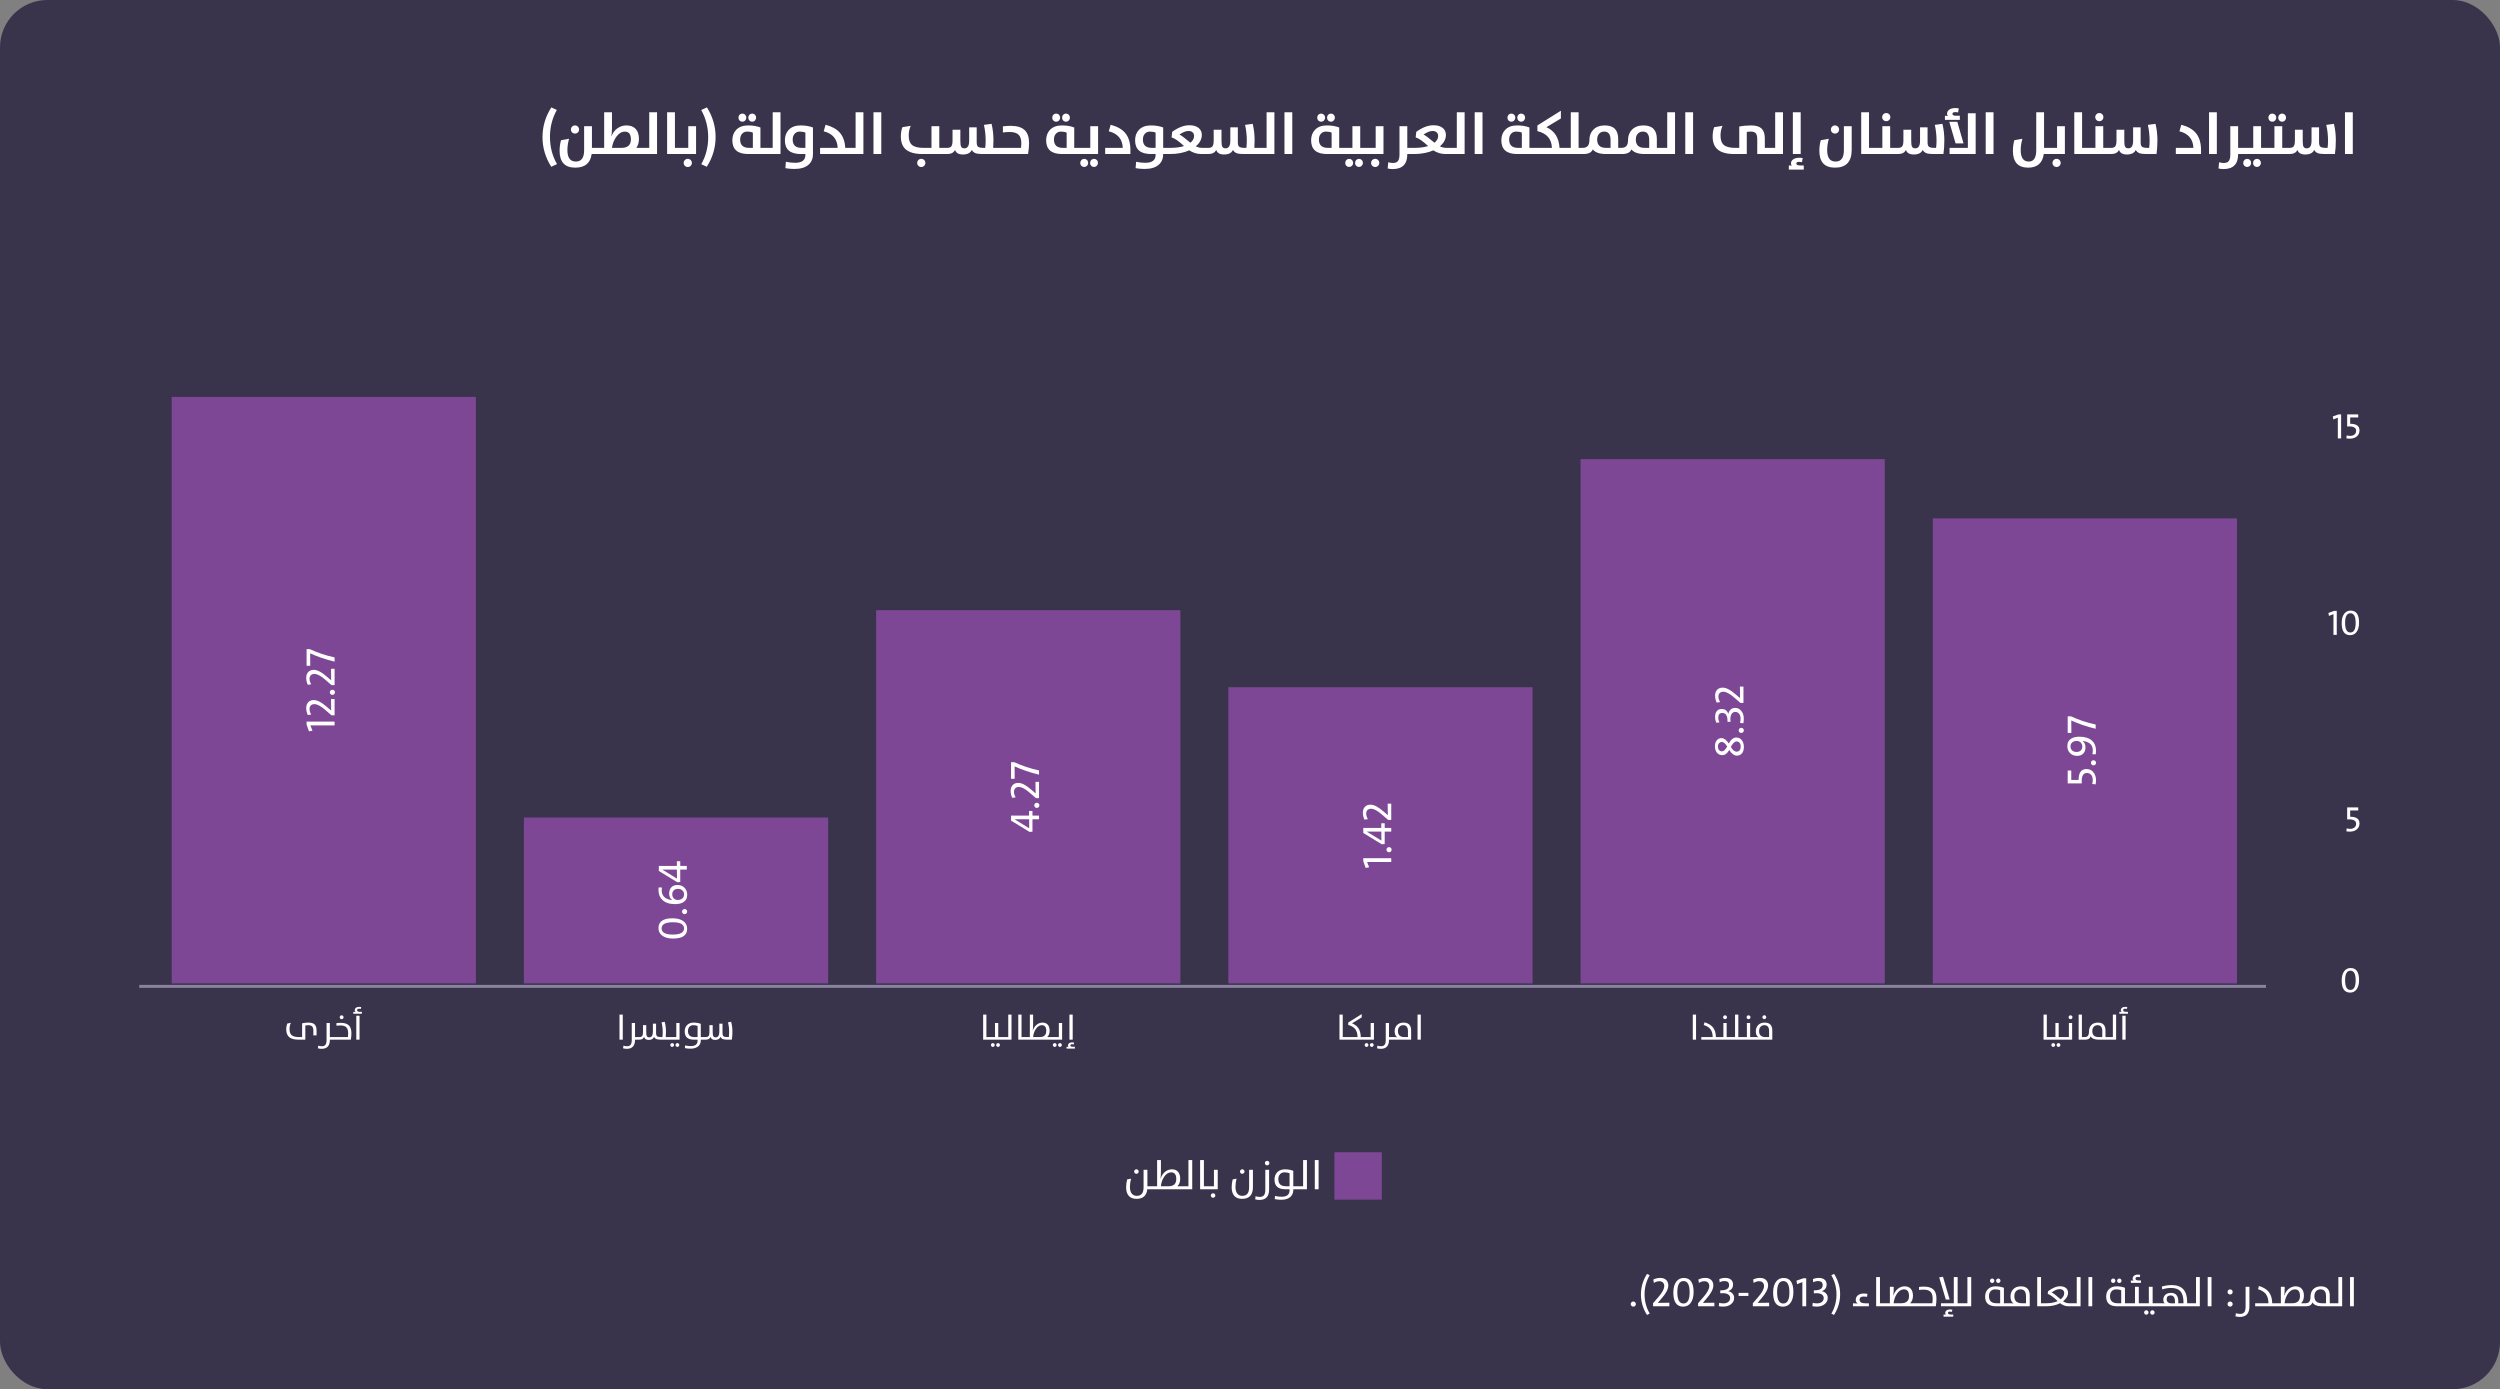
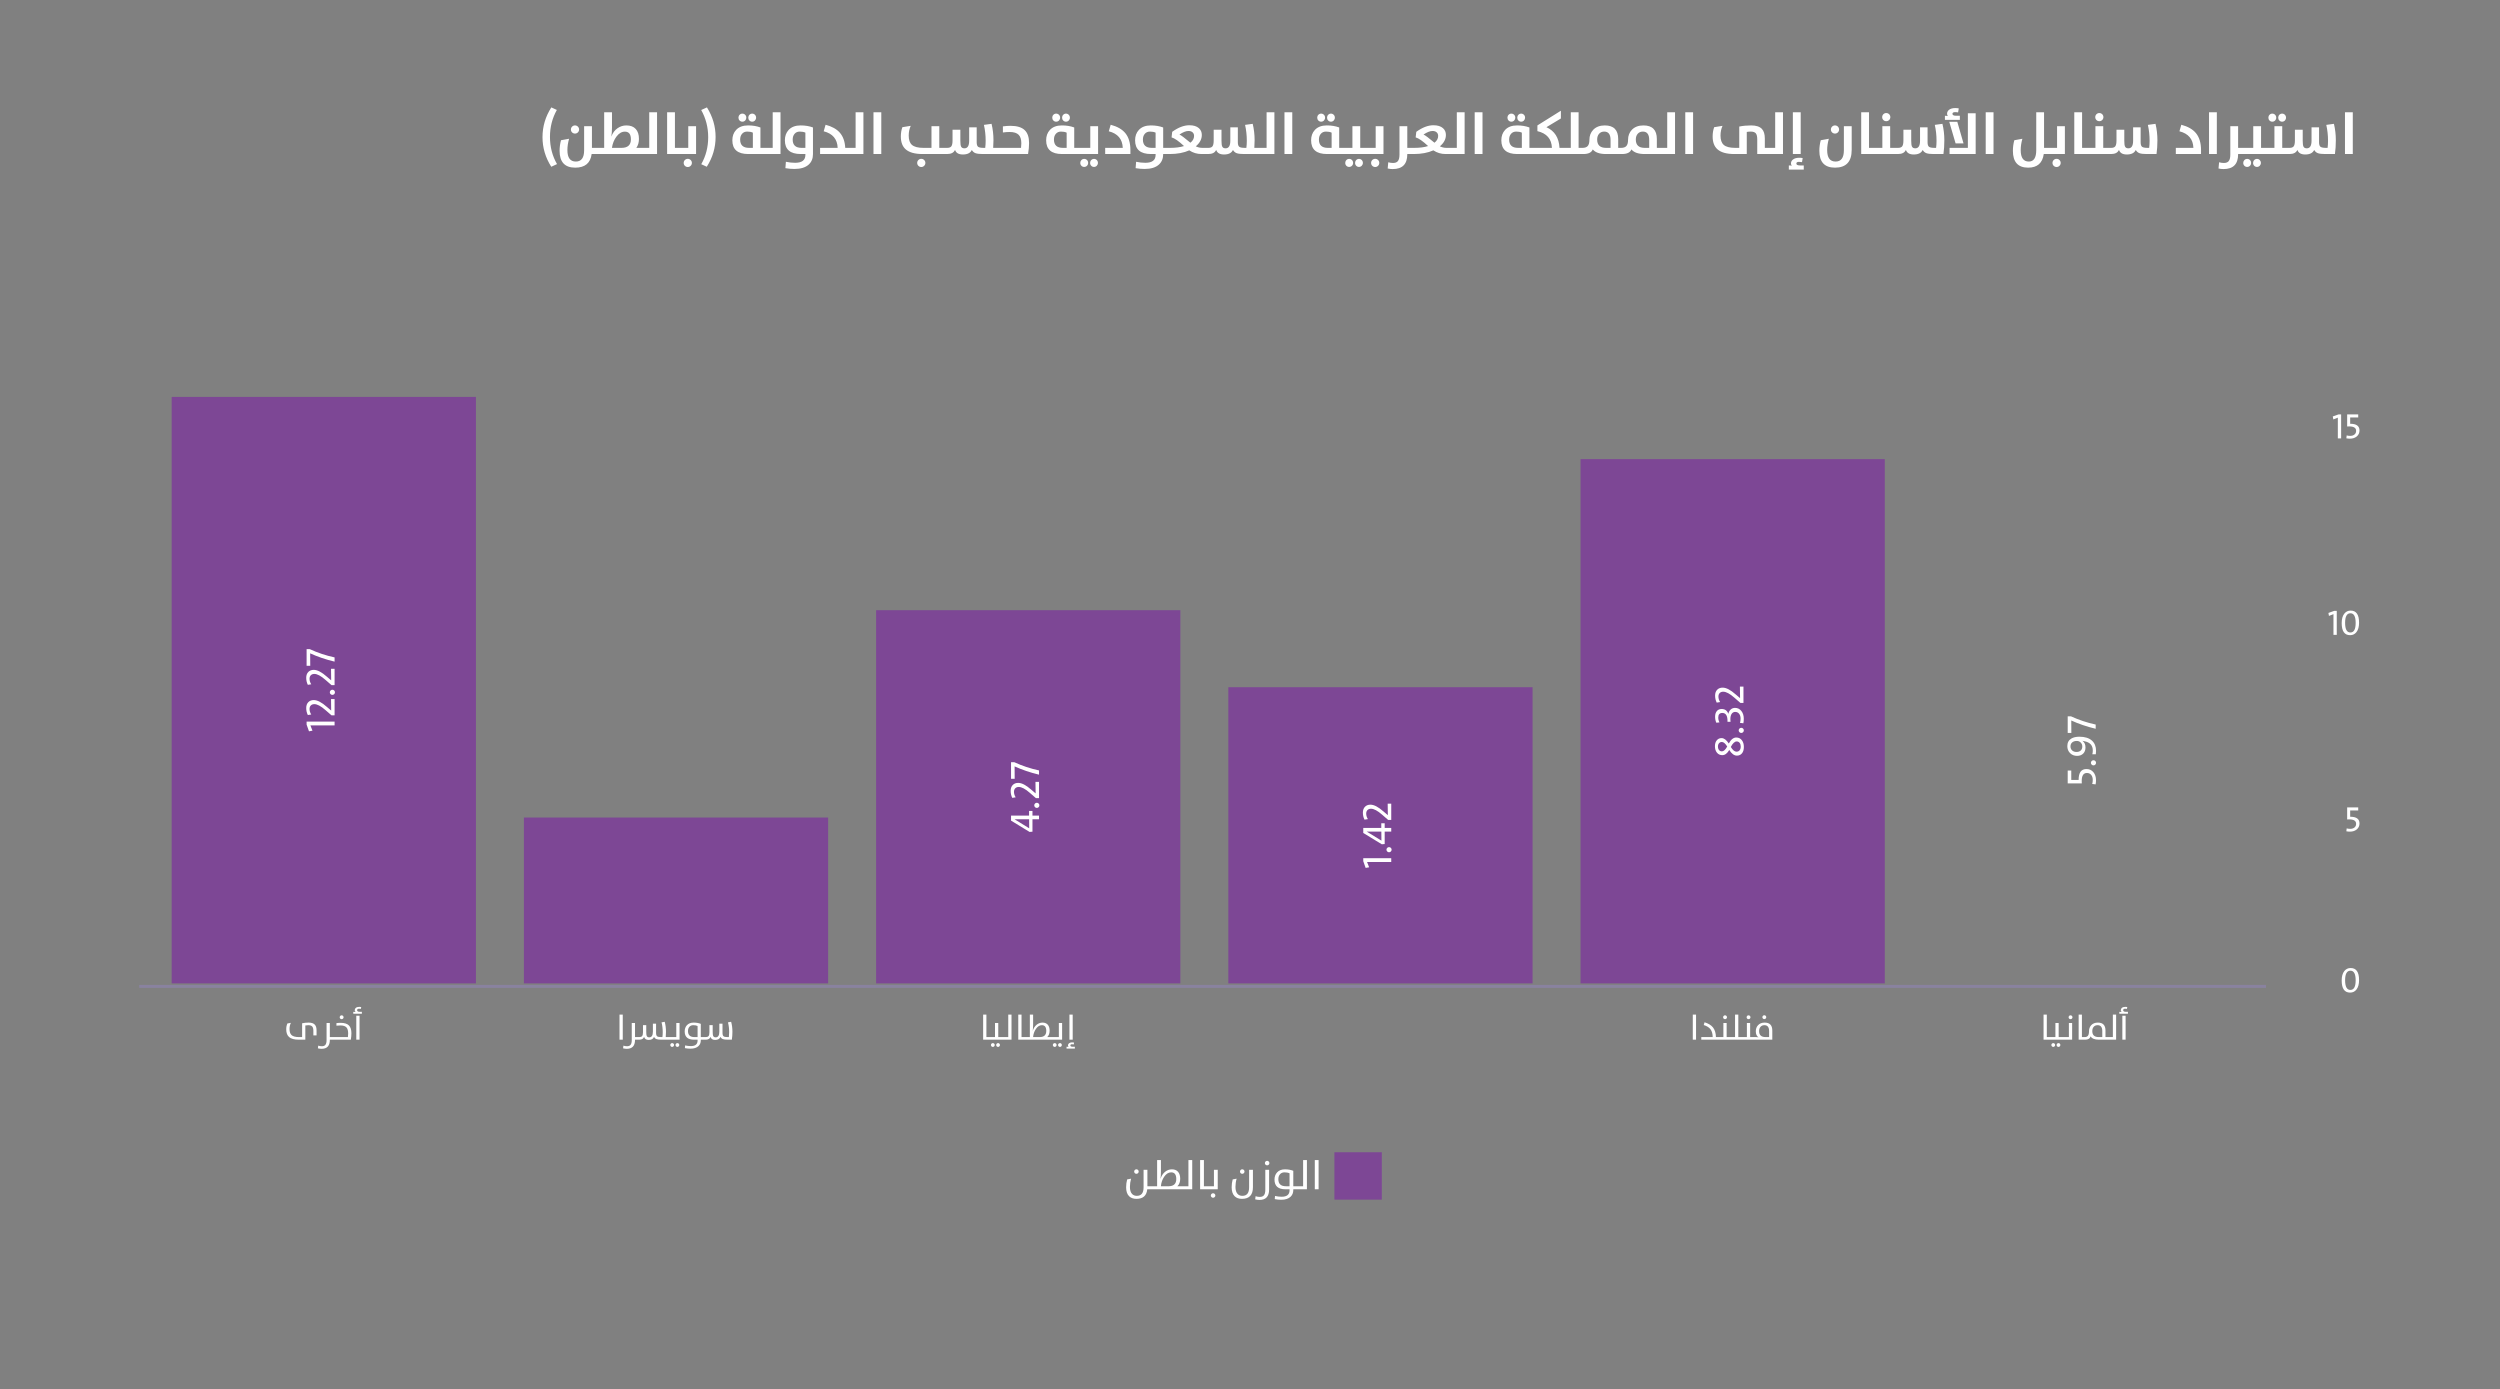
<svg xmlns="http://www.w3.org/2000/svg" width="844" height="469" viewBox="0 0 844 469" fill="none">
  <rect x="0" y="0" width="844" height="469" fill="#808080" stroke="none" />
-   <rect width="844" height="469" rx="16" fill="#39334C" />
  <path d="M186.107 56.297C184.135 53.198 183.148 49.865 183.148 46.297C183.148 42.71 184.141 39.363 186.127 36.258L187.992 37.117C186.443 39.884 185.668 42.911 185.668 46.199C185.668 49.585 186.462 52.651 188.051 55.398L186.107 56.297ZM199.838 49.92H201.82V52H199.74C199.337 55.066 197.491 56.6 194.203 56.6C190.681 56.6 188.92 54.705 188.92 50.916C188.92 49.692 189.079 48.501 189.398 47.342L192.123 46.844C191.745 48.172 191.557 49.451 191.557 50.682C191.557 53.253 192.504 54.539 194.398 54.539C196.267 54.539 197.201 53.273 197.201 50.74V42.596H199.838V49.92ZM194.115 45.096C193.738 45.096 193.415 44.965 193.148 44.705C192.875 44.438 192.738 44.109 192.738 43.719C192.738 43.341 192.875 43.016 193.148 42.742C193.415 42.475 193.738 42.342 194.115 42.342C194.499 42.342 194.825 42.475 195.092 42.742C195.365 43.016 195.502 43.341 195.502 43.719C195.502 44.096 195.365 44.422 195.092 44.695C194.825 44.962 194.499 45.096 194.115 45.096ZM201.527 49.92H203.969V37.898H206.605V43.103C206.605 44.197 206.534 45.184 206.391 46.062H206.41C206.833 44.884 207.523 43.96 208.48 43.289C209.385 42.658 210.382 42.342 211.469 42.342C212.849 42.342 213.904 42.745 214.633 43.553C215.349 44.34 215.707 45.45 215.707 46.883C215.707 48.087 215.414 49.1 214.828 49.92H217.143V52H201.527V49.92ZM209.809 49.92C211.931 49.92 212.992 48.96 212.992 47.039C212.992 45.307 212.312 44.441 210.951 44.441C209.896 44.441 208.949 45.001 208.109 46.121C207.315 47.176 206.807 48.442 206.586 49.92H209.809ZM216.703 49.92H219.184V37.898H221.82V52H216.703V49.92ZM225.219 37.898H227.855V49.92H229.857V52H225.219V37.898ZM229.555 49.92H232.357V42.596H234.994V52H229.555V49.92ZM232.191 56.385C231.814 56.385 231.488 56.251 231.215 55.984C230.948 55.717 230.814 55.389 230.814 54.998C230.814 54.62 230.948 54.295 231.215 54.022C231.488 53.755 231.814 53.621 232.191 53.621C232.576 53.621 232.901 53.755 233.168 54.022C233.441 54.288 233.578 54.614 233.578 54.998C233.578 55.382 233.441 55.708 233.168 55.975C232.901 56.248 232.576 56.385 232.191 56.385ZM241.586 46.238C241.586 49.839 240.593 53.191 238.607 56.297L236.742 55.438C238.305 52.69 239.086 49.656 239.086 46.336C239.086 43.003 238.298 39.936 236.723 37.137L238.666 36.258C240.613 39.376 241.586 42.703 241.586 46.238ZM252.602 52C249.027 52 247.24 50.454 247.24 47.361C247.24 45.942 247.663 44.777 248.51 43.865C249.46 42.85 250.805 42.342 252.543 42.342C254.112 42.342 255.505 42.573 256.723 43.035V49.92H258.676V52H252.602ZM254.164 44.783C253.656 44.542 253.021 44.422 252.26 44.422C251.524 44.422 250.941 44.676 250.512 45.184C250.089 45.678 249.877 46.323 249.877 47.117C249.877 48.986 250.88 49.92 252.885 49.92H254.164V44.783ZM253.939 41.082C253.568 41.082 253.256 40.949 253.002 40.682C252.748 40.421 252.621 40.102 252.621 39.725C252.621 39.347 252.748 39.025 253.002 38.758C253.262 38.491 253.575 38.357 253.939 38.357C254.311 38.357 254.623 38.491 254.877 38.758C255.131 39.018 255.258 39.34 255.258 39.725C255.258 40.096 255.131 40.415 254.877 40.682C254.623 40.949 254.311 41.082 253.939 41.082ZM250.619 41.082C250.248 41.082 249.936 40.949 249.682 40.682C249.428 40.421 249.301 40.102 249.301 39.725C249.301 39.347 249.428 39.025 249.682 38.758C249.942 38.491 250.255 38.357 250.619 38.357C250.997 38.357 251.316 38.491 251.576 38.758C251.83 39.018 251.957 39.34 251.957 39.725C251.957 40.096 251.83 40.415 251.576 40.682C251.316 40.949 250.997 41.082 250.619 41.082ZM258.383 49.92H260.863V37.898H263.5V52H258.383V49.92ZM268.197 57.039C267.195 57.039 266.179 56.951 265.15 56.775L265.316 54.617C266.358 54.845 267.396 54.959 268.432 54.959C270.743 54.959 271.898 54.074 271.898 52.303V52H270.336C266.762 52 264.975 50.454 264.975 47.361C264.975 45.942 265.398 44.777 266.244 43.865C267.195 42.85 268.539 42.342 270.277 42.342C271.846 42.342 273.24 42.573 274.457 43.035V52.039C274.457 53.523 273.972 54.702 273.002 55.574C271.921 56.551 270.32 57.039 268.197 57.039ZM271.898 44.783C271.391 44.542 270.756 44.422 269.994 44.422C269.258 44.422 268.676 44.676 268.246 45.184C267.823 45.678 267.611 46.323 267.611 47.117C267.611 48.986 268.614 49.92 270.619 49.92H271.898V44.783ZM276.859 49.92H282.797C282.68 46.958 281.107 45.092 278.08 44.324L278.715 42.117C280.831 42.677 282.423 43.556 283.49 44.754C284.617 46.023 285.238 47.745 285.355 49.92H286.664V52H276.859V49.92ZM286.371 49.92H288.852V37.898H291.488V52H286.371V49.92ZM294.887 37.898H297.523V52H294.887V37.898ZM311.469 52C308.858 52 306.954 51.469 305.756 50.408C304.669 49.451 304.125 48.009 304.125 46.082C304.125 44.936 304.298 43.888 304.643 42.938L307.465 42.478C307.009 43.475 306.781 44.575 306.781 45.779C306.781 47.231 307.143 48.273 307.865 48.904C308.627 49.581 309.919 49.92 311.742 49.92H314.467V42.596H317.104V49.92H319.066V52H311.469ZM311.029 56.385C310.645 56.385 310.32 56.251 310.053 55.984C309.779 55.717 309.643 55.389 309.643 54.998C309.643 54.62 309.779 54.295 310.053 54.022C310.32 53.755 310.645 53.621 311.029 53.621C311.407 53.621 311.729 53.755 311.996 54.022C312.27 54.288 312.406 54.614 312.406 54.998C312.406 55.382 312.27 55.708 311.996 55.975C311.729 56.248 311.407 56.385 311.029 56.385ZM331.791 52C330.704 52 329.896 51.909 329.369 51.727C328.803 51.525 328.376 51.157 328.09 50.623C327.615 51.645 326.609 52.156 325.072 52.156C323.646 52.156 322.761 51.639 322.416 50.603C322.006 51.535 321.117 52 319.75 52H318.773V49.92H319.77C320.434 49.92 320.896 49.751 321.156 49.412C321.436 49.054 321.576 48.397 321.576 47.44V43.797H324.213V47.498C324.213 48.462 324.294 49.116 324.457 49.461C324.646 49.871 325.023 50.076 325.59 50.076C326.658 50.076 327.191 49.223 327.191 47.518V42.996H329.73V48.016C329.73 48.797 329.893 49.311 330.219 49.559C330.531 49.8 331.156 49.92 332.094 49.92H332.611C332.709 49.171 332.758 48.37 332.758 47.518C332.758 45.675 332.562 43.888 332.172 42.156L334.75 41.805C335.18 43.595 335.395 45.441 335.395 47.342C335.395 48.084 335.362 48.943 335.297 49.92H337.25V52H331.791ZM336.957 49.92H344.701C344.766 49.386 344.799 48.878 344.799 48.397C344.799 47.094 344.506 46.137 343.92 45.525C343.295 44.881 342.279 44.559 340.873 44.559C340.131 44.559 339.366 44.614 338.578 44.725V42.664C339.516 42.54 340.368 42.478 341.137 42.478C343.344 42.478 344.952 42.97 345.961 43.953C346.931 44.891 347.416 46.339 347.416 48.299C347.416 49.406 347.302 50.639 347.074 52H336.957V49.92ZM358.539 52C354.965 52 353.178 50.454 353.178 47.361C353.178 45.942 353.601 44.777 354.447 43.865C355.398 42.85 356.742 42.342 358.48 42.342C360.049 42.342 361.443 42.573 362.66 43.035V49.92H364.613V52H358.539ZM360.102 44.783C359.594 44.542 358.959 44.422 358.197 44.422C357.462 44.422 356.879 44.676 356.449 45.184C356.026 45.678 355.814 46.323 355.814 47.117C355.814 48.986 356.817 49.92 358.822 49.92H360.102V44.783ZM359.877 41.082C359.506 41.082 359.193 40.949 358.939 40.682C358.686 40.421 358.559 40.102 358.559 39.725C358.559 39.347 358.686 39.025 358.939 38.758C359.2 38.491 359.512 38.357 359.877 38.357C360.248 38.357 360.561 38.491 360.814 38.758C361.068 39.018 361.195 39.34 361.195 39.725C361.195 40.096 361.068 40.415 360.814 40.682C360.561 40.949 360.248 41.082 359.877 41.082ZM356.557 41.082C356.186 41.082 355.873 40.949 355.619 40.682C355.365 40.421 355.238 40.102 355.238 39.725C355.238 39.347 355.365 39.025 355.619 38.758C355.88 38.491 356.192 38.357 356.557 38.357C356.934 38.357 357.253 38.491 357.514 38.758C357.768 39.018 357.895 39.34 357.895 39.725C357.895 40.096 357.768 40.415 357.514 40.682C357.253 40.949 356.934 41.082 356.557 41.082ZM364.32 49.92H368.08V42.596H370.717V52H364.32V49.92ZM370.658 54.998C370.658 55.369 370.531 55.688 370.277 55.955C370.017 56.222 369.704 56.355 369.34 56.355C368.969 56.355 368.656 56.225 368.402 55.965C368.148 55.704 368.021 55.382 368.021 54.998C368.021 54.627 368.148 54.308 368.402 54.041C368.663 53.774 368.975 53.641 369.34 53.641C369.711 53.641 370.023 53.771 370.277 54.031C370.531 54.298 370.658 54.62 370.658 54.998ZM367.357 54.998C367.357 55.376 367.23 55.695 366.977 55.955C366.716 56.222 366.397 56.355 366.02 56.355C365.648 56.355 365.336 56.225 365.082 55.965C364.828 55.704 364.701 55.382 364.701 54.998C364.701 54.627 364.828 54.308 365.082 54.041C365.342 53.774 365.655 53.641 366.02 53.641C366.397 53.641 366.716 53.771 366.977 54.031C367.23 54.298 367.357 54.62 367.357 54.998ZM373.109 49.92H379.047C378.93 46.958 377.357 45.092 374.33 44.324L374.965 42.117C377.204 42.71 378.858 43.66 379.926 44.969C381.059 46.362 381.625 48.266 381.625 50.682V52H373.109V49.92ZM386.43 57.039C385.427 57.039 384.411 56.951 383.383 56.775L383.549 54.617C384.59 54.845 385.629 54.959 386.664 54.959C388.975 54.959 390.131 54.074 390.131 52.303V52H388.568C384.994 52 383.207 50.454 383.207 47.361C383.207 45.942 383.63 44.777 384.477 43.865C385.427 42.85 386.771 42.342 388.51 42.342C390.079 42.342 391.472 42.573 392.689 43.035V49.92H394.643V52H392.689V52.039C392.689 53.523 392.204 54.702 391.234 55.574C390.154 56.551 388.552 57.039 386.43 57.039ZM390.131 44.783C389.623 44.542 388.988 44.422 388.227 44.422C387.491 44.422 386.908 44.676 386.479 45.184C386.055 45.678 385.844 46.323 385.844 47.117C385.844 48.986 386.846 49.92 388.852 49.92H390.131V44.783ZM394.359 49.92H395.062C396.905 49.92 398.458 49.715 399.721 49.305C397.943 47.638 396.544 46.665 395.521 46.385L395.736 44.5C397.787 43.022 399.714 42.283 401.518 42.283C402.924 42.283 404.001 42.612 404.75 43.27C405.408 43.855 405.736 44.62 405.736 45.565C405.736 46.984 405.056 48.263 403.695 49.402C404.411 49.747 405.154 49.92 405.922 49.92H407.24V52H405.619C404.115 52 402.742 51.587 401.498 50.76C399.649 51.587 397.449 52 394.896 52H394.359V49.92ZM398.178 45.418C398.699 45.626 399.932 46.547 401.879 48.182C402.706 47.531 403.119 46.769 403.119 45.897C403.119 45.402 402.963 45.005 402.65 44.705C402.312 44.38 401.833 44.217 401.215 44.217C400.388 44.217 399.376 44.617 398.178 45.418ZM419.955 52C418.868 52 418.061 51.909 417.533 51.727C416.967 51.525 416.54 51.157 416.254 50.623C415.779 51.645 414.773 52.156 413.236 52.156C411.811 52.156 410.925 51.639 410.58 50.603C410.17 51.535 409.281 52 407.914 52H406.938V49.92H407.934C408.598 49.92 409.06 49.751 409.32 49.412C409.6 49.054 409.74 48.397 409.74 47.44V43.797H412.377V47.498C412.377 48.462 412.458 49.116 412.621 49.461C412.81 49.871 413.188 50.076 413.754 50.076C414.822 50.076 415.355 49.223 415.355 47.518V42.996H417.895V48.016C417.895 48.797 418.057 49.311 418.383 49.559C418.695 49.8 419.32 49.92 420.258 49.92H420.775C420.873 49.171 420.922 48.37 420.922 47.518C420.922 45.675 420.727 43.888 420.336 42.156L422.914 41.805C423.344 43.595 423.559 45.441 423.559 47.342C423.559 48.084 423.526 48.943 423.461 49.92H425.414V52H419.955ZM425.121 49.92H427.602V37.898H430.238V52H425.121V49.92ZM433.637 37.898H436.273V52H433.637V37.898ZM447.992 52C444.418 52 442.631 50.454 442.631 47.361C442.631 45.942 443.054 44.777 443.9 43.865C444.851 42.85 446.195 42.342 447.934 42.342C449.503 42.342 450.896 42.573 452.113 43.035V49.92H454.066V52H447.992ZM449.555 44.783C449.047 44.542 448.412 44.422 447.65 44.422C446.915 44.422 446.332 44.676 445.902 45.184C445.479 45.678 445.268 46.323 445.268 47.117C445.268 48.986 446.27 49.92 448.275 49.92H449.555V44.783ZM449.33 41.082C448.959 41.082 448.646 40.949 448.393 40.682C448.139 40.421 448.012 40.102 448.012 39.725C448.012 39.347 448.139 39.025 448.393 38.758C448.653 38.491 448.965 38.357 449.33 38.357C449.701 38.357 450.014 38.491 450.268 38.758C450.521 39.018 450.648 39.34 450.648 39.725C450.648 40.096 450.521 40.415 450.268 40.682C450.014 40.949 449.701 41.082 449.33 41.082ZM446.01 41.082C445.639 41.082 445.326 40.949 445.072 40.682C444.818 40.421 444.691 40.102 444.691 39.725C444.691 39.347 444.818 39.025 445.072 38.758C445.333 38.491 445.645 38.357 446.01 38.357C446.387 38.357 446.706 38.491 446.967 38.758C447.221 39.018 447.348 39.34 447.348 39.725C447.348 40.096 447.221 40.415 446.967 40.682C446.706 40.949 446.387 41.082 446.01 41.082ZM453.773 49.92H456.576V42.596H459.213V49.92H461.938V52H453.773V49.92ZM456.811 54.998C456.811 55.376 456.684 55.695 456.43 55.955C456.169 56.222 455.85 56.355 455.473 56.355C455.102 56.355 454.789 56.225 454.535 55.965C454.281 55.704 454.154 55.382 454.154 54.998C454.154 54.627 454.281 54.308 454.535 54.041C454.796 53.774 455.108 53.641 455.473 53.641C455.85 53.641 456.169 53.771 456.43 54.031C456.684 54.298 456.811 54.62 456.811 54.998ZM460.111 54.998C460.111 55.369 459.984 55.688 459.73 55.955C459.47 56.222 459.158 56.355 458.793 56.355C458.422 56.355 458.109 56.225 457.855 55.965C457.602 55.704 457.475 55.382 457.475 54.998C457.475 54.627 457.602 54.308 457.855 54.041C458.116 53.774 458.428 53.641 458.793 53.641C459.164 53.641 459.477 53.771 459.73 54.031C459.984 54.298 460.111 54.62 460.111 54.998ZM461.625 49.92H464.428V42.596H467.064V52H461.625V49.92ZM464.262 56.385C463.884 56.385 463.559 56.251 463.285 55.984C463.018 55.717 462.885 55.389 462.885 54.998C462.885 54.62 463.018 54.295 463.285 54.022C463.559 53.755 463.884 53.621 464.262 53.621C464.646 53.621 464.971 53.755 465.238 54.022C465.512 54.288 465.648 54.614 465.648 54.998C465.648 55.382 465.512 55.708 465.238 55.975C464.971 56.248 464.646 56.385 464.262 56.385ZM470.16 57.078C469.574 57.078 469.014 57.013 468.48 56.883L468.676 54.783C469.229 54.94 469.77 55.018 470.297 55.018C471.02 55.018 471.55 54.822 471.889 54.432C472.273 53.989 472.465 53.253 472.465 52.225V42.596H475.102V49.92H477.064V52H475.102V52.078C475.102 55.411 473.454 57.078 470.16 57.078ZM476.762 49.92H477.465C479.307 49.92 480.86 49.715 482.123 49.305C480.346 47.638 478.946 46.665 477.924 46.385L478.139 44.5C480.189 43.022 482.117 42.283 483.92 42.283C485.326 42.283 486.404 42.612 487.152 43.27C487.81 43.855 488.139 44.62 488.139 45.565C488.139 46.984 487.458 48.263 486.098 49.402C486.814 49.747 487.556 49.92 488.324 49.92H489.643V52H488.021C486.518 52 485.144 51.587 483.9 50.76C482.051 51.587 479.851 52 477.299 52H476.762V49.92ZM480.58 45.418C481.101 45.626 482.335 46.547 484.281 48.182C485.108 47.531 485.521 46.769 485.521 45.897C485.521 45.402 485.365 45.005 485.053 44.705C484.714 44.38 484.236 44.217 483.617 44.217C482.79 44.217 481.778 44.617 480.58 45.418ZM489.34 49.92H491.82V37.898H494.457V52H489.34V49.92ZM497.855 37.898H500.492V52H497.855V37.898ZM512.211 52C508.637 52 506.85 50.454 506.85 47.361C506.85 45.942 507.273 44.777 508.119 43.865C509.07 42.85 510.414 42.342 512.152 42.342C513.721 42.342 515.115 42.573 516.332 43.035V49.92H518.285V52H512.211ZM513.773 44.783C513.266 44.542 512.631 44.422 511.869 44.422C511.133 44.422 510.551 44.676 510.121 45.184C509.698 45.678 509.486 46.323 509.486 47.117C509.486 48.986 510.489 49.92 512.494 49.92H513.773V44.783ZM513.549 41.082C513.178 41.082 512.865 40.949 512.611 40.682C512.357 40.421 512.23 40.102 512.23 39.725C512.23 39.347 512.357 39.025 512.611 38.758C512.872 38.491 513.184 38.357 513.549 38.357C513.92 38.357 514.232 38.491 514.486 38.758C514.74 39.018 514.867 39.34 514.867 39.725C514.867 40.096 514.74 40.415 514.486 40.682C514.232 40.949 513.92 41.082 513.549 41.082ZM510.229 41.082C509.857 41.082 509.545 40.949 509.291 40.682C509.037 40.421 508.91 40.102 508.91 39.725C508.91 39.347 509.037 39.025 509.291 38.758C509.551 38.491 509.864 38.357 510.229 38.357C510.606 38.357 510.925 38.491 511.186 38.758C511.439 39.018 511.566 39.34 511.566 39.725C511.566 40.096 511.439 40.415 511.186 40.682C510.925 40.949 510.606 41.082 510.229 41.082ZM517.992 49.92H523.93C523.812 46.893 522.178 45.011 519.027 44.275V42.342L526.957 37.381V39.998L522.074 42.938C524.841 44.194 526.312 46.522 526.488 49.92H528.109V52H517.992V49.92ZM527.816 49.92H530.297V37.898H532.934V49.92H534.936V52H527.816V49.92ZM542.201 52C540.046 52 538.552 51.479 537.719 50.438C537.315 51.479 536.257 52 534.545 52H534.242V49.92C535.023 49.92 535.6 49.728 535.971 49.344C536.381 48.921 536.586 48.204 536.586 47.195C536.586 45.841 537.016 44.715 537.875 43.816C538.826 42.833 540.128 42.342 541.781 42.342C544.796 42.342 546.303 43.875 546.303 46.941V49.92H547.982V52H542.201ZM543.725 47.264C543.725 45.369 543.012 44.422 541.586 44.422C540.85 44.422 540.264 44.676 539.828 45.184C539.411 45.678 539.203 46.323 539.203 47.117C539.203 48.986 540.202 49.92 542.201 49.92H543.725V47.264ZM556.771 47.264C556.771 45.369 556.059 44.422 554.633 44.422C553.897 44.422 553.311 44.676 552.875 45.184C552.458 45.678 552.25 46.323 552.25 47.117C552.25 48.986 553.249 49.92 555.248 49.92H556.771V47.264ZM555.248 52C553.093 52 551.599 51.479 550.766 50.438C550.362 51.479 549.304 52 547.592 52H547.289V49.92C548.07 49.92 548.646 49.728 549.018 49.344C549.428 48.921 549.633 48.204 549.633 47.195C549.633 45.841 550.062 44.715 550.922 43.816C551.872 42.833 553.174 42.342 554.828 42.342C557.842 42.342 559.35 43.875 559.35 46.941V49.92H562.855V37.898H565.492V52H555.248ZM568.949 37.898H571.586V52H568.949V37.898ZM593.246 52V47.039C593.246 46.075 593.083 45.398 592.758 45.008C592.432 44.617 591.856 44.422 591.029 44.422C590.587 44.422 590.147 44.461 589.711 44.539V52H585.531C582.921 52 581.016 51.469 579.818 50.408C578.731 49.451 578.188 48.009 578.188 46.082C578.188 44.936 578.36 43.888 578.705 42.938L581.527 42.478C581.072 43.475 580.844 44.575 580.844 45.779C580.844 47.231 581.205 48.273 581.928 48.904C582.689 49.581 583.982 49.92 585.805 49.92H587.172V42.723C588.409 42.469 589.747 42.342 591.186 42.342C592.865 42.342 594.076 42.736 594.818 43.523C595.476 44.227 595.805 45.304 595.805 46.756V49.92H599.301V37.898H601.938V52H593.246ZM605.268 37.898H607.914V52H605.268V37.898ZM603.91 55.857C604.385 55.857 604.74 55.883 604.975 55.935C604.747 55.766 604.633 55.516 604.633 55.184C604.633 54.65 604.857 54.207 605.307 53.855C605.814 53.458 606.514 53.26 607.406 53.26C607.914 53.26 608.308 53.299 608.588 53.377L608.354 54.744C607.885 54.672 607.549 54.637 607.348 54.637C606.749 54.637 606.449 54.832 606.449 55.223C606.449 55.646 606.876 55.857 607.729 55.857H608.949V57.264H603.91V55.857ZM625.131 50.584C625.131 54.594 623.253 56.6 619.496 56.6C615.974 56.6 614.213 54.705 614.213 50.916C614.213 49.692 614.372 48.501 614.691 47.342L617.416 46.844C617.038 48.172 616.85 49.451 616.85 50.682C616.85 53.253 617.797 54.539 619.691 54.539C621.56 54.539 622.494 53.273 622.494 50.74V42.596H625.131V50.584ZM619.496 45.096C619.112 45.096 618.786 44.965 618.52 44.705C618.246 44.438 618.109 44.109 618.109 43.719C618.109 43.341 618.246 43.016 618.52 42.742C618.786 42.475 619.112 42.342 619.496 42.342C619.874 42.342 620.199 42.475 620.473 42.742C620.74 43.016 620.873 43.341 620.873 43.719C620.873 44.096 620.74 44.422 620.473 44.695C620.199 44.962 619.874 45.096 619.496 45.096ZM628.344 37.898H630.98V49.92H632.982V52H628.344V37.898ZM632.68 49.92H635.482V42.596H638.119V49.92H640.082V52H632.68V49.92ZM636.801 40.916C636.417 40.916 636.091 40.786 635.824 40.525C635.557 40.258 635.424 39.93 635.424 39.539C635.424 39.161 635.557 38.836 635.824 38.562C636.098 38.296 636.423 38.162 636.801 38.162C637.178 38.162 637.504 38.296 637.777 38.562C638.044 38.836 638.178 39.161 638.178 39.539C638.178 39.917 638.044 40.242 637.777 40.516C637.504 40.783 637.178 40.916 636.801 40.916ZM639.789 49.92H640.785C641.449 49.92 641.911 49.751 642.172 49.412C642.452 49.054 642.592 48.397 642.592 47.44V43.797H645.229V47.498C645.229 48.462 645.31 49.116 645.473 49.461C645.661 49.871 646.039 50.076 646.605 50.076C647.673 50.076 648.207 49.223 648.207 47.518V42.996H650.746V48.016C650.746 48.797 650.909 49.311 651.234 49.559C651.547 49.8 652.172 49.92 653.109 49.92H653.627C653.725 49.171 653.773 48.37 653.773 47.518C653.773 45.675 653.578 43.888 653.188 42.156L655.766 41.805C656.195 43.595 656.41 45.441 656.41 47.342C656.41 49.028 656.309 50.581 656.107 52H652.807C651.719 52 650.912 51.909 650.385 51.727C649.818 51.525 649.392 51.157 649.105 50.623C648.63 51.645 647.624 52.156 646.088 52.156C644.662 52.156 643.777 51.639 643.432 50.603C643.021 51.535 642.133 52 640.766 52H639.789V49.92ZM662.885 48.416H660.209L658.07 41.121H660.785L662.885 48.416ZM658.168 52V49.92H664.35V38.24H666.986V52H658.168ZM656.605 39.08C657.035 39.08 657.374 39.106 657.621 39.158C657.426 39.008 657.328 38.768 657.328 38.435C657.328 37.882 657.553 37.426 658.002 37.068C658.503 36.678 659.203 36.482 660.102 36.482C660.609 36.482 661.003 36.522 661.283 36.6L661.049 37.957C660.814 37.892 660.479 37.859 660.043 37.859C659.444 37.859 659.145 38.051 659.145 38.435C659.145 38.865 659.571 39.08 660.424 39.08H661.645V40.457H656.605V39.08ZM670.375 37.898H673.012V52H670.375V37.898ZM687.436 37.898H690.072V49.92H691.957V52H689.975C689.545 55.066 687.79 56.6 684.711 56.6C681.273 56.6 679.555 54.705 679.555 50.916C679.555 49.692 679.714 48.501 680.033 47.342L682.758 46.844C682.38 48.172 682.191 49.451 682.191 50.682C682.191 53.253 683.106 54.539 684.936 54.539C686.602 54.539 687.436 53.253 687.436 50.682V37.898ZM691.664 49.92H694.467V42.596H697.104V52H691.664V49.92ZM694.301 56.385C693.923 56.385 693.598 56.251 693.324 55.984C693.057 55.717 692.924 55.389 692.924 54.998C692.924 54.62 693.057 54.295 693.324 54.022C693.598 53.755 693.923 53.621 694.301 53.621C694.685 53.621 695.01 53.755 695.277 54.022C695.551 54.288 695.688 54.614 695.688 54.998C695.688 55.382 695.551 55.708 695.277 55.975C695.01 56.248 694.685 56.385 694.301 56.385ZM700.277 37.898H702.914V49.92H704.916V52H700.277V37.898ZM704.613 49.92H707.416V42.596H710.053V49.92H712.016V52H704.613V49.92ZM708.734 40.916C708.35 40.916 708.025 40.786 707.758 40.525C707.491 40.258 707.357 39.93 707.357 39.539C707.357 39.161 707.491 38.836 707.758 38.562C708.031 38.296 708.357 38.162 708.734 38.162C709.112 38.162 709.438 38.296 709.711 38.562C709.978 38.836 710.111 39.161 710.111 39.539C710.111 39.917 709.978 40.242 709.711 40.516C709.438 40.783 709.112 40.916 708.734 40.916ZM711.723 49.92H712.719C713.383 49.92 713.845 49.751 714.105 49.412C714.385 49.054 714.525 48.397 714.525 47.44V43.797H717.162V47.498C717.162 48.462 717.243 49.116 717.406 49.461C717.595 49.871 717.973 50.076 718.539 50.076C719.607 50.076 720.141 49.223 720.141 47.518V42.996H722.68V48.016C722.68 48.797 722.842 49.311 723.168 49.559C723.48 49.8 724.105 49.92 725.043 49.92H725.561C725.658 49.171 725.707 48.37 725.707 47.518C725.707 45.675 725.512 43.888 725.121 42.156L727.699 41.805C728.129 43.595 728.344 45.441 728.344 47.342C728.344 49.028 728.243 50.581 728.041 52H724.74C723.653 52 722.846 51.909 722.318 51.727C721.752 51.525 721.326 51.157 721.039 50.623C720.564 51.645 719.558 52.156 718.021 52.156C716.596 52.156 715.71 51.639 715.365 50.603C714.955 51.535 714.066 52 712.699 52H711.723V49.92ZM734.555 49.92H740.492C740.375 46.958 738.803 45.092 735.775 44.324L736.41 42.117C738.65 42.71 740.303 43.66 741.371 44.969C742.504 46.362 743.07 48.266 743.07 50.682V52H734.555V49.92ZM745.766 37.898H748.402V52H745.766V37.898ZM755.59 52V52.078C755.59 55.411 753.943 57.078 750.648 57.078C750.062 57.078 749.503 57.013 748.969 56.883L749.164 54.783C749.717 54.94 750.258 55.018 750.785 55.018C751.508 55.018 752.038 54.822 752.377 54.432C752.761 53.989 752.953 53.253 752.953 52.225V42.596H755.59V49.92H760.697V42.596H763.334V49.92H765.297V52H755.59ZM762.895 55.955C762.634 56.222 762.322 56.355 761.957 56.355C761.586 56.355 761.273 56.225 761.02 55.965C760.766 55.704 760.639 55.382 760.639 54.998C760.639 54.627 760.766 54.308 761.02 54.041C761.28 53.774 761.592 53.641 761.957 53.641C762.328 53.641 762.641 53.771 762.895 54.031C763.148 54.298 763.275 54.62 763.275 54.998C763.275 55.369 763.148 55.688 762.895 55.955ZM759.594 55.955C759.333 56.222 759.014 56.355 758.637 56.355C758.266 56.355 757.953 56.225 757.699 55.965C757.445 55.704 757.318 55.382 757.318 54.998C757.318 54.627 757.445 54.308 757.699 54.041C757.96 53.774 758.272 53.641 758.637 53.641C759.014 53.641 759.333 53.771 759.594 54.031C759.848 54.298 759.975 54.62 759.975 54.998C759.975 55.376 759.848 55.695 759.594 55.955ZM765.043 49.92H767.846V42.596H770.482V49.92H772.26V52H765.043V49.92ZM767.123 41.082C766.752 41.082 766.439 40.949 766.186 40.682C765.932 40.421 765.805 40.102 765.805 39.725C765.805 39.347 765.932 39.025 766.186 38.758C766.446 38.491 766.758 38.357 767.123 38.357C767.501 38.357 767.82 38.491 768.08 38.758C768.334 39.018 768.461 39.34 768.461 39.725C768.461 40.096 768.334 40.415 768.08 40.682C767.82 40.949 767.501 41.082 767.123 41.082ZM770.443 41.082C770.072 41.082 769.76 40.949 769.506 40.682C769.252 40.421 769.125 40.102 769.125 39.725C769.125 39.347 769.252 39.025 769.506 38.758C769.766 38.491 770.079 38.357 770.443 38.357C770.814 38.357 771.127 38.491 771.381 38.758C771.635 39.018 771.762 39.34 771.762 39.725C771.762 40.096 771.635 40.415 771.381 40.682C771.12 40.949 770.808 41.082 770.443 41.082ZM771.957 49.92H772.953C773.617 49.92 774.079 49.751 774.34 49.412C774.62 49.054 774.76 48.397 774.76 47.44V43.797H777.396V47.498C777.396 48.462 777.478 49.116 777.641 49.461C777.829 49.871 778.207 50.076 778.773 50.076C779.841 50.076 780.375 49.223 780.375 47.518V42.996H782.914V48.016C782.914 48.797 783.077 49.311 783.402 49.559C783.715 49.8 784.34 49.92 785.277 49.92H785.795C785.893 49.171 785.941 48.37 785.941 47.518C785.941 45.675 785.746 43.888 785.355 42.156L787.934 41.805C788.363 43.595 788.578 45.441 788.578 47.342C788.578 49.028 788.477 50.581 788.275 52H784.975C783.887 52 783.08 51.909 782.553 51.727C781.986 51.525 781.56 51.157 781.273 50.623C780.798 51.645 779.792 52.156 778.256 52.156C776.83 52.156 775.945 51.639 775.6 50.603C775.189 51.535 774.301 52 772.934 52H771.957V49.92ZM791.664 37.898H794.301V52H791.664V37.898Z" fill="white" />
-   <path d="M552.271 440.255C552.271 440.496 552.187 440.701 552.019 440.87C551.85 441.039 551.645 441.123 551.403 441.123C551.166 441.123 550.961 441.039 550.788 440.87C550.619 440.701 550.535 440.496 550.535 440.255C550.535 440.018 550.619 439.815 550.788 439.646C550.961 439.473 551.166 439.387 551.403 439.387C551.645 439.387 551.85 439.473 552.019 439.646C552.187 439.815 552.271 440.018 552.271 440.255ZM556.018 443.926C554.655 441.766 553.974 439.464 553.974 437.021C553.974 434.556 554.66 432.239 556.031 430.069L556.94 430.5C555.783 432.487 555.204 434.638 555.204 436.953C555.204 439.337 555.787 441.506 556.954 443.461L556.018 443.926ZM558.068 441V439.961L559.846 437.917C561.181 436.395 561.849 435.146 561.849 434.171C561.849 433.697 561.714 433.314 561.445 433.022C561.149 432.703 560.732 432.544 560.194 432.544C559.57 432.544 558.955 432.735 558.349 433.118L558.164 431.97C558.893 431.605 559.682 431.423 560.529 431.423C561.386 431.423 562.056 431.667 562.539 432.154C562.995 432.615 563.223 433.221 563.223 433.973C563.223 435.18 562.457 436.65 560.926 438.382L559.682 439.852C560.424 439.815 561.721 439.797 563.571 439.797V441H558.068ZM571.761 436.181C571.761 437.794 571.417 439.04 570.729 439.92C570.1 440.722 569.268 441.123 568.233 441.123C566.023 441.123 564.918 439.537 564.918 436.365C564.918 434.752 565.262 433.51 565.95 432.64C566.584 431.838 567.415 431.437 568.445 431.437C570.656 431.437 571.761 433.018 571.761 436.181ZM570.421 436.297C570.421 433.758 569.735 432.489 568.363 432.489C566.964 432.489 566.265 433.745 566.265 436.256C566.265 438.794 566.955 440.063 568.336 440.063C569.726 440.063 570.421 438.808 570.421 436.297ZM573.271 441V439.961L575.049 437.917C576.384 436.395 577.052 435.146 577.052 434.171C577.052 433.697 576.917 433.314 576.648 433.022C576.352 432.703 575.935 432.544 575.397 432.544C574.773 432.544 574.158 432.735 573.552 433.118L573.367 431.97C574.096 431.605 574.885 431.423 575.732 431.423C576.589 431.423 577.259 431.667 577.742 432.154C578.198 432.615 578.426 433.221 578.426 433.973C578.426 435.18 577.66 436.65 576.129 438.382L574.885 439.852C575.628 439.815 576.924 439.797 578.774 439.797V441H573.271ZM585.453 438.156C585.453 439.018 585.107 439.726 584.414 440.282C583.726 440.834 582.849 441.109 581.782 441.109C581.149 441.109 580.641 441.059 580.258 440.959L580.395 439.824C580.786 439.956 581.272 440.022 581.851 440.022C582.539 440.022 583.088 439.849 583.498 439.503C583.895 439.17 584.093 438.744 584.093 438.225C584.093 437.723 583.885 437.327 583.471 437.035C583.038 436.73 582.425 436.577 581.632 436.577C581.409 436.577 581.119 436.595 580.764 436.632V435.613C582.751 435.663 583.744 435.08 583.744 433.863C583.744 432.947 583.227 432.489 582.192 432.489C581.614 432.489 581.067 432.628 580.552 432.906L580.442 431.833C581.071 431.56 581.748 431.423 582.473 431.423C583.32 431.423 583.977 431.637 584.441 432.065C584.865 432.457 585.077 432.977 585.077 433.624C585.077 434.745 584.549 435.495 583.491 435.873L583.478 435.907C584.07 436.035 584.544 436.295 584.899 436.687C585.269 437.097 585.453 437.587 585.453 438.156ZM586.957 437.5V436.461H590.259V437.5H586.957ZM591.756 441V439.961L593.533 437.917C594.868 436.395 595.536 435.146 595.536 434.171C595.536 433.697 595.402 433.314 595.133 433.022C594.837 432.703 594.42 432.544 593.882 432.544C593.257 432.544 592.642 432.735 592.036 433.118L591.852 431.97C592.581 431.605 593.369 431.423 594.217 431.423C595.074 431.423 595.743 431.667 596.227 432.154C596.682 432.615 596.91 433.221 596.91 433.973C596.91 435.18 596.145 436.65 594.613 438.382L593.369 439.852C594.112 439.815 595.409 439.797 597.259 439.797V441H591.756ZM605.448 436.181C605.448 437.794 605.104 439.04 604.416 439.92C603.787 440.722 602.955 441.123 601.921 441.123C599.711 441.123 598.605 439.537 598.605 436.365C598.605 434.752 598.95 433.51 599.638 432.64C600.271 431.838 601.103 431.437 602.133 431.437C604.343 431.437 605.448 433.018 605.448 436.181ZM604.108 436.297C604.108 433.758 603.423 432.489 602.051 432.489C600.652 432.489 599.952 433.745 599.952 436.256C599.952 438.794 600.643 440.063 602.023 440.063C603.413 440.063 604.108 438.808 604.108 436.297ZM608.477 441V432.838L606.699 433.535L606.487 432.359L608.757 431.553H609.775V441H608.477ZM617.049 438.156C617.049 439.018 616.702 439.726 616.01 440.282C615.322 440.834 614.444 441.109 613.378 441.109C612.744 441.109 612.236 441.059 611.854 440.959L611.99 439.824C612.382 439.956 612.868 440.022 613.446 440.022C614.134 440.022 614.684 439.849 615.094 439.503C615.49 439.17 615.688 438.744 615.688 438.225C615.688 437.723 615.481 437.327 615.066 437.035C614.633 436.73 614.021 436.577 613.228 436.577C613.004 436.577 612.715 436.595 612.359 436.632V435.613C614.346 435.663 615.34 435.08 615.34 433.863C615.34 432.947 614.823 432.489 613.788 432.489C613.209 432.489 612.662 432.628 612.147 432.906L612.038 431.833C612.667 431.56 613.344 431.423 614.068 431.423C614.916 431.423 615.572 431.637 616.037 432.065C616.461 432.457 616.673 432.977 616.673 433.624C616.673 434.745 616.144 435.495 615.087 435.873L615.073 435.907C615.666 436.035 616.14 436.295 616.495 436.687C616.864 437.097 617.049 437.587 617.049 438.156ZM621.226 436.953C621.226 439.437 620.54 441.761 619.168 443.926L618.259 443.475C619.416 441.515 619.995 439.368 619.995 437.035C619.995 434.661 619.412 432.487 618.245 430.514L619.195 430.069C620.549 432.22 621.226 434.515 621.226 436.953ZM625.566 439.995C626.241 439.995 626.797 440.018 627.234 440.063C626.747 439.858 626.503 439.453 626.503 438.847C626.503 438.245 626.713 437.753 627.132 437.37C627.624 436.914 628.335 436.687 629.265 436.687C629.643 436.687 630.039 436.721 630.454 436.789L630.297 437.821C629.9 437.748 629.513 437.712 629.135 437.712C628.242 437.712 627.795 438.07 627.795 438.785C627.795 439.592 628.424 439.995 629.682 439.995H630.939V441H625.566V439.995ZM633.387 431.129H634.672V439.975H636.217V441H633.387V431.129ZM636.012 439.975H638.028V434.417H639.313V434.964C639.313 435.93 639.263 436.766 639.163 437.473H639.177C639.496 436.456 640.015 435.659 640.735 435.08C641.419 434.538 642.178 434.267 643.012 434.267C643.91 434.267 644.602 434.547 645.09 435.107C645.573 435.659 645.814 436.438 645.814 437.445C645.814 438.525 645.495 439.368 644.857 439.975H646.874V441H636.012V439.975ZM641.863 439.975C643.609 439.975 644.481 439.163 644.481 437.541C644.481 436.037 643.912 435.285 642.772 435.285C641.866 435.285 641.075 435.784 640.4 436.782C639.785 437.689 639.414 438.753 639.286 439.975H641.863ZM646.594 439.975H652.377C652.441 439.405 652.473 438.926 652.473 438.539C652.473 437.445 652.249 436.655 651.803 436.167C651.324 435.647 650.527 435.388 649.41 435.388C648.854 435.388 648.335 435.42 647.852 435.483V434.479C648.344 434.401 648.9 434.362 649.52 434.362C651.019 434.362 652.108 434.709 652.787 435.401C653.43 436.058 653.751 437.069 653.751 438.437C653.751 439.248 653.676 440.102 653.525 441H646.594V439.975ZM655.275 439.975H659.603V431.129H660.901V439.975H662.433V441H655.275V439.975ZM658.201 438.717H656.902L654.674 431.225L655.959 431.047L658.201 438.717ZM656.144 443.775C656.554 443.775 656.834 443.789 656.984 443.816C656.798 443.702 656.704 443.516 656.704 443.256C656.704 442.919 656.843 442.638 657.121 442.415C657.422 442.174 657.83 442.053 658.345 442.053C658.614 442.053 658.869 442.08 659.11 442.135L658.987 442.873C658.764 442.818 658.538 442.791 658.311 442.791C657.864 442.791 657.641 442.951 657.641 443.27C657.641 443.607 657.953 443.775 658.577 443.775H659.418V444.514H656.144V443.775ZM662.234 439.975H664.196V431.129H665.481V441H662.234V439.975ZM673.849 441C671.401 441 670.178 439.913 670.178 437.739C670.178 436.75 670.467 435.939 671.046 435.306C671.679 434.613 672.566 434.267 673.705 434.267C674.73 434.267 675.669 434.431 676.521 434.759V439.975H678.073V441H673.849ZM675.257 435.613C674.801 435.395 674.238 435.285 673.568 435.285C672.921 435.285 672.411 435.497 672.037 435.921C671.663 436.34 671.477 436.898 671.477 437.596C671.477 439.182 672.326 439.975 674.026 439.975H675.257V435.613ZM674.628 433.132C674.418 433.132 674.241 433.061 674.095 432.92C673.949 432.774 673.876 432.592 673.876 432.373C673.876 432.173 673.949 431.999 674.095 431.854C674.241 431.708 674.418 431.635 674.628 431.635C674.833 431.635 675.006 431.705 675.147 431.847C675.289 431.993 675.359 432.168 675.359 432.373C675.359 432.587 675.289 432.767 675.147 432.913C675.006 433.059 674.833 433.132 674.628 433.132ZM672.557 433.132C672.347 433.132 672.172 433.061 672.03 432.92C671.889 432.774 671.818 432.592 671.818 432.373C671.818 432.173 671.889 431.999 672.03 431.854C672.172 431.708 672.347 431.635 672.557 431.635C672.762 431.635 672.937 431.705 673.083 431.847C673.229 431.993 673.302 432.168 673.302 432.373C673.302 432.583 673.229 432.763 673.083 432.913C672.937 433.059 672.762 433.132 672.557 433.132ZM677.861 441V439.975H678.969C679.292 439.975 679.563 440 679.782 440.05C679.09 439.612 678.743 438.824 678.743 437.685C678.743 436.718 679.037 435.921 679.625 435.292C680.258 434.608 681.131 434.267 682.243 434.267C684.239 434.267 685.237 435.312 685.237 437.404V441H677.861ZM683.979 437.623C683.979 436.064 683.364 435.285 682.134 435.285C681.487 435.285 680.976 435.499 680.603 435.928C680.229 436.342 680.042 436.903 680.042 437.609C680.042 439.186 680.892 439.975 682.592 439.975H683.979V437.623ZM687.76 431.129H689.045V439.975H690.59V441H687.76V431.129ZM690.385 439.975H690.85C692.335 439.975 693.609 439.733 694.671 439.25C693.217 437.883 692.096 437.072 691.308 436.816L691.424 435.921C692.9 434.8 694.247 434.239 695.464 434.239C696.362 434.239 697.052 434.458 697.535 434.896C697.959 435.287 698.171 435.791 698.171 436.406C698.171 437.473 697.61 438.439 696.489 439.305C697.136 439.751 697.809 439.975 698.506 439.975H699.36V441H698.321C697.31 441 696.362 440.654 695.478 439.961C694.16 440.654 692.579 441 690.733 441H690.385V439.975ZM692.627 436.324C693.137 436.52 694.149 437.295 695.662 438.648C696.473 438.038 696.879 437.347 696.879 436.577C696.879 436.172 696.756 435.848 696.51 435.606C696.236 435.338 695.842 435.203 695.327 435.203C694.584 435.203 693.684 435.577 692.627 436.324ZM699.148 439.975H701.11V431.129H702.396V441H699.148V439.975ZM705.055 431.129H706.34V441H705.055V431.129ZM714.714 441C712.267 441 711.043 439.913 711.043 437.739C711.043 436.75 711.332 435.939 711.911 435.306C712.545 434.613 713.431 434.267 714.57 434.267C715.596 434.267 716.535 434.431 717.387 434.759V439.975H718.938V441H714.714ZM716.122 435.613C715.666 435.395 715.104 435.285 714.434 435.285C713.786 435.285 713.276 435.497 712.902 435.921C712.529 436.34 712.342 436.898 712.342 437.596C712.342 439.182 713.192 439.975 714.892 439.975H716.122V435.613ZM715.493 433.132C715.284 433.132 715.106 433.061 714.96 432.92C714.814 432.774 714.741 432.592 714.741 432.373C714.741 432.173 714.814 431.999 714.96 431.854C715.106 431.708 715.284 431.635 715.493 431.635C715.698 431.635 715.871 431.705 716.013 431.847C716.154 431.993 716.225 432.168 716.225 432.373C716.225 432.587 716.154 432.767 716.013 432.913C715.871 433.059 715.698 433.132 715.493 433.132ZM713.422 433.132C713.212 433.132 713.037 433.061 712.896 432.92C712.754 432.774 712.684 432.592 712.684 432.373C712.684 432.173 712.754 431.999 712.896 431.854C713.037 431.708 713.212 431.635 713.422 431.635C713.627 431.635 713.802 431.705 713.948 431.847C714.094 431.993 714.167 432.168 714.167 432.373C714.167 432.583 714.094 432.763 713.948 432.913C713.802 433.059 713.627 433.132 713.422 433.132ZM718.727 439.975H720.771V434.417H722.056V439.975H723.614V441H718.727V439.975ZM719.396 432.291C719.793 432.291 720.117 432.314 720.367 432.359C720.112 432.25 719.984 432.027 719.984 431.689C719.984 431.307 720.121 430.99 720.395 430.739C720.709 430.448 721.165 430.302 721.762 430.302C722.062 430.302 722.315 430.322 722.521 430.363L722.397 431.143C722.06 431.106 721.835 431.088 721.721 431.088C721.201 431.088 720.941 431.279 720.941 431.662C720.941 432.081 721.304 432.291 722.028 432.291H722.787V433.091H719.396V432.291ZM723.402 439.975H725.446V434.417H726.731V439.975H728.905V441H723.402V439.975ZM725.337 443.085C725.337 443.295 725.264 443.472 725.118 443.618C724.972 443.769 724.797 443.844 724.592 443.844C724.382 443.844 724.207 443.771 724.065 443.625C723.924 443.484 723.854 443.304 723.854 443.085C723.854 442.88 723.924 442.707 724.065 442.565C724.207 442.42 724.382 442.347 724.592 442.347C724.797 442.347 724.972 442.417 725.118 442.559C725.264 442.7 725.337 442.875 725.337 443.085ZM727.395 443.085C727.395 443.295 727.324 443.472 727.183 443.618C727.041 443.769 726.868 443.844 726.663 443.844C726.453 443.844 726.276 443.771 726.13 443.625C725.984 443.479 725.911 443.299 725.911 443.085C725.911 442.88 725.984 442.707 726.13 442.565C726.276 442.42 726.453 442.347 726.663 442.347C726.868 442.347 727.041 442.417 727.183 442.559C727.324 442.7 727.395 442.875 727.395 443.085ZM728.707 439.975H730.32C730.439 439.975 730.566 439.984 730.703 440.002L730.874 440.022C730.514 439.84 730.334 439.428 730.334 438.785C730.334 438.083 730.569 437.523 731.038 437.104C731.507 436.684 732.134 436.475 732.918 436.475C734.572 436.475 735.399 437.457 735.399 439.421V439.975H737.149V439.701C737.149 437.979 736.81 436.73 736.131 435.955C735.465 435.194 734.406 434.813 732.952 434.813C731.95 434.813 730.958 434.975 729.979 435.299L729.842 434.349C730.931 434.011 732.027 433.843 733.13 433.843C734.871 433.843 736.17 434.294 737.026 435.196C737.938 436.153 738.394 437.655 738.394 439.701V439.975H739.624V441H728.707V439.975ZM734.265 439.462C734.265 438.049 733.784 437.343 732.822 437.343C731.915 437.343 731.462 437.769 731.462 438.621C731.462 439.081 731.619 439.435 731.934 439.681C732.212 439.899 732.578 440.009 733.034 440.009H734.265V439.462ZM739.412 439.975H741.374V431.129H742.659V441H739.412V439.975ZM745.318 431.129H746.604V441H745.318V431.129ZM753.754 436.153C753.754 436.399 753.67 436.607 753.501 436.775C753.332 436.939 753.127 437.021 752.886 437.021C752.644 437.021 752.439 436.939 752.271 436.775C752.102 436.607 752.018 436.399 752.018 436.153C752.018 435.916 752.102 435.714 752.271 435.545C752.444 435.372 752.649 435.285 752.886 435.285C753.123 435.285 753.328 435.372 753.501 435.545C753.67 435.714 753.754 435.916 753.754 436.153ZM753.754 440.255C753.754 440.496 753.67 440.701 753.501 440.87C753.328 441.039 753.123 441.123 752.886 441.123C752.649 441.123 752.444 441.039 752.271 440.87C752.102 440.701 752.018 440.496 752.018 440.255C752.018 440.018 752.102 439.815 752.271 439.646C752.444 439.473 752.649 439.387 752.886 439.387C753.123 439.387 753.328 439.473 753.501 439.646C753.67 439.815 753.754 440.018 753.754 440.255ZM756.153 444.596C755.675 444.596 755.189 444.532 754.697 444.404L754.834 443.338C755.267 443.497 755.739 443.577 756.249 443.577C756.869 443.577 757.325 443.406 757.616 443.064C757.949 442.686 758.115 442.06 758.115 441.185V434.417H759.4V441.068C759.4 443.42 758.318 444.596 756.153 444.596ZM761.342 439.975H765.833C765.815 438.685 765.532 437.669 764.985 436.926C764.429 436.174 763.536 435.609 762.306 435.23L762.627 434.137C764.135 434.606 765.241 435.283 765.942 436.167C766.681 437.097 767.07 438.366 767.111 439.975H768.185V441H761.342V439.975ZM768 439.975H770.017V434.417H771.302V434.964C771.302 435.93 771.252 436.766 771.151 437.473H771.165C771.484 436.456 772.004 435.659 772.724 435.08C773.407 434.538 774.166 434.267 775 434.267C775.898 434.267 776.59 434.547 777.078 435.107C777.561 435.659 777.803 436.438 777.803 437.445C777.803 438.525 777.484 439.368 776.846 439.975H778.862V441H768V439.975ZM773.852 439.975C775.597 439.975 776.47 439.163 776.47 437.541C776.47 436.037 775.9 435.285 774.761 435.285C773.854 435.285 773.063 435.784 772.389 436.782C771.773 437.689 771.402 438.753 771.274 439.975H773.852ZM785.268 437.623C785.268 436.064 784.652 435.285 783.422 435.285C782.775 435.285 782.264 435.499 781.891 435.928C781.517 436.342 781.33 436.903 781.33 437.609C781.33 439.186 782.18 439.975 783.88 439.975H785.268V437.623ZM783.894 441C782.267 441 781.189 440.56 780.66 439.681C780.414 440.56 779.701 441 778.521 441H778.309V439.975C778.874 439.975 779.288 439.826 779.553 439.53C779.872 439.175 780.031 438.56 780.031 437.685C780.031 436.718 780.323 435.921 780.906 435.292C781.544 434.608 782.419 434.267 783.531 434.267C785.527 434.267 786.525 435.312 786.525 437.404V439.975H789.431V431.129H790.716V441H783.894ZM793.375 431.129H794.66V441H793.375V431.129Z" fill="white" />
  <path d="M387.362 400.475H388.914V401.5H387.314C387.105 403.656 385.888 404.733 383.664 404.733C382.616 404.733 381.793 404.442 381.196 403.858C380.517 403.193 380.178 402.184 380.178 400.83C380.178 399.914 380.294 399.028 380.526 398.171L381.859 397.918C381.595 398.825 381.463 399.752 381.463 400.7C381.463 401.794 381.714 402.596 382.215 403.106C382.611 403.512 383.135 403.715 383.787 403.715C385.309 403.715 386.07 402.767 386.07 400.871V394.917H387.362V400.475ZM383.65 396.277C383.441 396.277 383.263 396.204 383.117 396.059C382.967 395.913 382.892 395.735 382.892 395.525C382.892 395.311 382.967 395.129 383.117 394.979C383.263 394.828 383.441 394.753 383.65 394.753C383.86 394.753 384.04 394.826 384.19 394.972C384.345 395.122 384.423 395.307 384.423 395.525C384.423 395.73 384.345 395.908 384.19 396.059C384.04 396.204 383.86 396.277 383.65 396.277ZM388.709 400.475H390.644V391.629H391.929V395.464C391.929 396.43 391.879 397.266 391.778 397.973H391.792C392.111 396.952 392.631 396.154 393.351 395.58C394.034 395.038 394.798 394.767 395.641 394.767C396.534 394.767 397.224 395.047 397.712 395.607C398.195 396.159 398.437 396.938 398.437 397.945C398.437 399.025 398.12 399.868 397.486 400.475H399.517V401.5H388.709V400.475ZM394.629 400.475C396.283 400.429 397.11 399.618 397.11 398.041C397.11 396.537 396.536 395.785 395.388 395.785C394.481 395.785 393.69 396.284 393.016 397.282C392.4 398.189 392.034 399.253 391.915 400.475H394.629ZM399.25 400.475H401.212V391.629H402.497V401.5H399.25V400.475ZM405.156 391.629H406.441V400.475H407.986V401.5H405.156V391.629ZM407.781 400.475H409.825V394.917H411.11V401.5H407.781V400.475ZM409.531 404.357C409.322 404.357 409.144 404.285 408.998 404.139C408.848 403.993 408.772 403.813 408.772 403.599C408.772 403.389 408.848 403.211 408.998 403.065C409.144 402.92 409.322 402.847 409.531 402.847C409.745 402.847 409.925 402.917 410.071 403.059C410.226 403.204 410.304 403.384 410.304 403.599C410.304 403.808 410.226 403.988 410.071 404.139C409.921 404.285 409.741 404.357 409.531 404.357ZM422.991 400.789C422.991 403.419 421.758 404.733 419.293 404.733C418.245 404.733 417.422 404.442 416.825 403.858C416.146 403.193 415.807 402.184 415.807 400.83C415.807 399.914 415.923 399.028 416.155 398.171L417.488 397.918C417.224 398.825 417.092 399.752 417.092 400.7C417.092 401.794 417.342 402.596 417.844 403.106C418.24 403.512 418.764 403.715 419.416 403.715C420.938 403.715 421.699 402.767 421.699 400.871V394.917H422.991V400.789ZM419.375 396.277C419.165 396.277 418.988 396.204 418.842 396.059C418.696 395.913 418.623 395.735 418.623 395.525C418.623 395.311 418.696 395.129 418.842 394.979C418.988 394.828 419.165 394.753 419.375 394.753C419.589 394.753 419.771 394.826 419.922 394.972C420.072 395.122 420.147 395.307 420.147 395.525C420.147 395.73 420.072 395.908 419.922 396.059C419.771 396.204 419.589 396.277 419.375 396.277ZM425.206 405.096C424.728 405.096 424.242 405.032 423.75 404.904L423.887 403.838C424.32 403.997 424.791 404.077 425.302 404.077C425.922 404.077 426.377 403.906 426.669 403.564C427.002 403.186 427.168 402.56 427.168 401.685V394.917H428.453V401.568C428.453 403.92 427.371 405.096 425.206 405.096ZM427.783 393.42C427.574 393.42 427.394 393.347 427.243 393.201C427.097 393.055 427.024 392.878 427.024 392.668C427.024 392.454 427.097 392.271 427.243 392.121C427.394 391.971 427.574 391.896 427.783 391.896C427.993 391.896 428.173 391.971 428.323 392.121C428.474 392.267 428.549 392.449 428.549 392.668C428.549 392.878 428.474 393.055 428.323 393.201C428.173 393.347 427.993 393.42 427.783 393.42ZM432.541 405.041C431.821 405.041 431.092 404.97 430.354 404.829L430.442 403.756C431.226 403.934 431.971 404.022 432.678 404.022C434.46 404.022 435.351 403.293 435.351 401.835V401.5H433.942C431.495 401.5 430.271 400.413 430.271 398.239C430.271 397.25 430.561 396.439 431.14 395.806C431.773 395.113 432.66 394.767 433.799 394.767C434.824 394.767 435.763 394.931 436.615 395.259V400.475H438.153V401.5H436.615V401.767C436.615 402.687 436.312 403.437 435.706 404.016C434.991 404.699 433.936 405.041 432.541 405.041ZM435.351 396.113C434.895 395.895 434.332 395.785 433.662 395.785C433.015 395.785 432.505 395.997 432.131 396.421C431.757 396.84 431.57 397.398 431.57 398.096C431.57 399.682 432.42 400.475 434.12 400.475H435.351V396.113ZM437.969 400.475H439.931V391.629H441.216V401.5H437.969V400.475ZM443.875 391.629H445.16V401.5H443.875V391.629Z" fill="white" />
  <rect x="450.5" y="389" width="16" height="16" fill="#7D4795" />
  <path d="M47 333L765 333" stroke="#89829F" />
  <path d="M160.67 134H57.956V332H160.67V134Z" fill="#7D4795" />
  <path d="M112.956 244.901L104.794 244.901L105.491 246.679L104.315 246.891L103.509 244.621L103.509 243.603L112.956 243.603L112.956 244.901ZM112.956 241.497L111.917 241.497L109.873 239.72C108.351 238.384 107.102 237.717 106.127 237.717C105.653 237.717 105.27 237.851 104.979 238.12C104.66 238.416 104.5 238.833 104.5 239.371C104.5 239.995 104.691 240.611 105.074 241.217L103.926 241.401C103.561 240.672 103.379 239.884 103.379 239.036C103.379 238.179 103.623 237.509 104.11 237.026C104.571 236.571 105.177 236.343 105.929 236.343C107.136 236.343 108.606 237.108 110.338 238.64L111.808 239.884C111.771 239.141 111.753 237.844 111.753 235.994L112.956 235.994L112.956 241.497ZM112.211 232.856C112.452 232.856 112.658 232.941 112.826 233.109C112.995 233.278 113.079 233.483 113.079 233.725C113.079 233.962 112.995 234.167 112.826 234.34C112.658 234.508 112.452 234.593 112.211 234.593C111.974 234.593 111.771 234.508 111.603 234.34C111.429 234.167 111.343 233.962 111.343 233.725C111.343 233.483 111.429 233.278 111.603 233.109C111.771 232.941 111.974 232.856 112.211 232.856ZM112.956 231.298L111.917 231.298L109.873 229.52C108.351 228.185 107.102 227.518 106.127 227.518C105.653 227.518 105.27 227.652 104.979 227.921C104.66 228.217 104.5 228.634 104.5 229.172C104.5 229.796 104.691 230.411 105.074 231.018L103.926 231.202C103.561 230.473 103.379 229.685 103.379 228.837C103.379 227.98 103.623 227.31 104.11 226.827C104.571 226.371 105.177 226.144 105.929 226.144C107.136 226.144 108.606 226.909 110.338 228.44L111.808 229.685C111.771 228.942 111.753 227.645 111.753 225.795L112.956 225.795L112.956 231.298ZM104.596 219.157C107.262 220.388 110.048 221.315 112.956 221.939L112.956 223.368C109.985 222.657 107.237 221.725 104.712 220.572C104.73 220.859 104.739 222.258 104.739 224.77L103.509 224.77L103.509 219.157L104.596 219.157Z" fill="white" />
  <path d="M100.846 351C99.362 351 98.28 350.703 97.6 350.109C96.956 349.547 96.633 348.68 96.633 347.508C96.633 346.75 96.766 346.086 97.032 345.516L98.204 345.311C97.899 345.932 97.746 346.621 97.746 347.379C97.746 348.332 97.971 349.018 98.42 349.436C98.916 349.893 99.768 350.121 100.975 350.121H101.995V345.457C102.702 345.305 103.434 345.229 104.192 345.229C105.157 345.229 105.854 345.461 106.284 345.926C106.674 346.348 106.87 346.99 106.87 347.854V349.559H105.791V348C105.791 347.32 105.659 346.834 105.393 346.541C105.131 346.248 104.696 346.102 104.086 346.102C103.758 346.102 103.422 346.135 103.079 346.201V351H100.846ZM108.569 354.082C108.159 354.082 107.743 354.027 107.321 353.918L107.438 353.004C107.809 353.141 108.213 353.209 108.651 353.209C109.182 353.209 109.573 353.062 109.823 352.77C110.108 352.445 110.25 351.908 110.25 351.158V345.357H111.352V350.121H112.67V351H111.352V351.059C111.352 353.074 110.424 354.082 108.569 354.082ZM112.5 350.121H117.457C117.512 349.633 117.539 349.223 117.539 348.891C117.539 347.953 117.348 347.275 116.965 346.857C116.555 346.412 115.871 346.189 114.914 346.189C114.438 346.189 113.993 346.217 113.579 346.271V345.41C114 345.344 114.477 345.311 115.008 345.311C116.293 345.311 117.227 345.607 117.809 346.201C118.36 346.764 118.635 347.631 118.635 348.803C118.635 349.498 118.571 350.23 118.442 351H112.5V350.121ZM115.33 344.074C115.151 344.074 114.998 344.012 114.873 343.887C114.748 343.762 114.686 343.609 114.686 343.43C114.686 343.246 114.748 343.09 114.873 342.961C114.998 342.832 115.151 342.768 115.33 342.768C115.514 342.768 115.67 342.832 115.799 342.961C115.928 343.086 115.993 343.242 115.993 343.43C115.993 343.609 115.928 343.762 115.799 343.887C115.67 344.012 115.514 344.074 115.33 344.074ZM120.282 342.902H121.383V351H120.282V342.902ZM119.262 341.59C119.602 341.59 119.885 341.611 120.112 341.654C119.873 341.533 119.754 341.328 119.754 341.039C119.754 340.734 119.871 340.479 120.106 340.271C120.383 340.033 120.778 339.914 121.289 339.914C121.5 339.914 121.717 339.934 121.94 339.973L121.829 340.605C121.649 340.566 121.45 340.547 121.231 340.547C120.782 340.547 120.557 340.715 120.557 341.051C120.557 341.41 120.873 341.59 121.506 341.59H122.168V342.229H119.262V341.59Z" fill="white" />
  <path d="M279.58 276H176.865V332H279.58V276Z" fill="#7D4795" />
-   <path d="M227.046 310.016C228.659 310.016 229.906 310.36 230.785 311.048C231.587 311.677 231.988 312.508 231.988 313.543C231.988 315.753 230.402 316.858 227.23 316.858C225.617 316.858 224.375 316.514 223.505 315.826C222.703 315.193 222.302 314.361 222.302 313.331C222.302 311.121 223.883 310.016 227.046 310.016ZM227.162 311.355C224.624 311.355 223.354 312.041 223.354 313.413C223.354 314.812 224.61 315.512 227.121 315.512C229.66 315.512 230.929 314.821 230.929 313.44C230.929 312.05 229.673 311.355 227.162 311.355ZM231.12 306.878C231.362 306.878 231.567 306.962 231.735 307.131C231.904 307.299 231.988 307.505 231.988 307.746C231.988 307.983 231.904 308.188 231.735 308.361C231.567 308.53 231.362 308.614 231.12 308.614C230.883 308.614 230.68 308.53 230.512 308.361C230.339 308.188 230.252 307.983 230.252 307.746C230.252 307.505 230.339 307.299 230.512 307.131C230.68 306.962 230.883 306.878 231.12 306.878ZM228.714 298.764C229.666 298.764 230.45 299.067 231.065 299.673C231.69 300.297 232.002 301.099 232.002 302.079C232.002 303.241 231.539 304.091 230.614 304.629C229.917 305.03 229.024 305.23 227.935 305.23C226.062 305.23 224.631 304.766 223.642 303.836C222.748 302.993 222.302 301.867 222.302 300.459C222.302 300.081 222.315 299.8 222.343 299.618L223.464 299.618C223.418 299.864 223.396 300.172 223.396 300.541C223.396 302.323 224.371 303.405 226.321 303.788L226.909 303.897L226.923 303.884C226.244 303.373 225.904 302.619 225.904 301.621C225.904 300.746 226.162 300.049 226.677 299.529C227.187 299.019 227.866 298.764 228.714 298.764ZM228.912 300.076C228.315 300.076 227.843 300.233 227.497 300.548C227.132 300.876 226.95 301.336 226.95 301.929C226.95 302.494 227.135 302.956 227.504 303.316C227.85 303.658 228.276 303.829 228.782 303.829C229.434 303.829 229.953 303.667 230.341 303.344C230.733 303.006 230.929 302.548 230.929 301.97C230.929 301.414 230.744 300.96 230.375 300.609C230.006 300.254 229.518 300.076 228.912 300.076ZM229.65 292.338L231.865 292.338L231.865 293.582L229.65 293.582L229.65 297.772L228.673 297.854L222.418 294.033L222.418 292.338L228.502 292.338L228.502 290.759L229.65 290.759L229.65 292.338ZM223.607 293.568L223.607 293.582L228.55 296.624C228.532 296.073 228.522 295.054 228.522 293.568L223.607 293.568Z" fill="white" />
  <path d="M209.144 342.539H210.246V351H209.144V342.539ZM214.382 351V351.059C214.382 353.074 213.455 354.082 211.599 354.082C211.189 354.082 210.773 354.027 210.351 353.918L210.468 353.004C210.839 353.141 211.244 353.209 211.681 353.209C212.212 353.209 212.603 353.062 212.853 352.77C213.138 352.445 213.281 351.908 213.281 351.158V345.357H214.382V350.121H215.835C216.281 350.121 216.595 350.006 216.779 349.775C216.974 349.529 217.072 349.098 217.072 348.48V346.078H218.173V348.264C218.173 348.979 218.222 349.457 218.32 349.699C218.456 350.039 218.744 350.209 219.181 350.209C220.005 350.209 220.417 349.564 220.417 348.275V345.598H221.49V348.674C221.49 349.283 221.619 349.684 221.876 349.875C222.103 350.039 222.558 350.121 223.242 350.121H223.634C223.701 349.574 223.734 349.02 223.734 348.457C223.734 347.262 223.601 346.158 223.335 345.146L224.402 344.953C224.691 345.98 224.835 347.115 224.835 348.357C224.835 348.85 224.808 349.438 224.753 350.121H226.072V351H223.277C222.511 351 221.955 350.934 221.607 350.801C221.244 350.664 220.976 350.41 220.804 350.039C220.538 350.734 219.935 351.082 218.994 351.082C218.15 351.082 217.632 350.738 217.441 350.051C217.21 350.684 216.675 351 215.835 351H214.382ZM225.902 350.121H228.316V345.357H229.417V351H225.902V350.121ZM229.324 352.787C229.324 352.967 229.263 353.119 229.142 353.244C229.021 353.373 228.872 353.438 228.697 353.438C228.517 353.438 228.365 353.375 228.24 353.25C228.115 353.125 228.052 352.971 228.052 352.787C228.052 352.611 228.115 352.463 228.24 352.342C228.365 352.217 228.517 352.154 228.697 352.154C228.872 352.154 229.021 352.215 229.142 352.336C229.263 352.457 229.324 352.607 229.324 352.787ZM227.56 352.787C227.56 352.967 227.497 353.119 227.372 353.244C227.247 353.373 227.097 353.438 226.921 353.438C226.742 353.438 226.591 353.375 226.47 353.25C226.349 353.129 226.288 352.975 226.288 352.787C226.288 352.611 226.349 352.463 226.47 352.342C226.591 352.217 226.742 352.154 226.921 352.154C227.097 352.154 227.247 352.215 227.372 352.336C227.497 352.457 227.56 352.607 227.56 352.787ZM233.097 354.035C232.48 354.035 231.855 353.975 231.222 353.854L231.298 352.934C231.97 353.086 232.609 353.162 233.214 353.162C234.742 353.162 235.505 352.537 235.505 351.287V351H234.298C232.201 351 231.152 350.068 231.152 348.205C231.152 347.357 231.4 346.662 231.896 346.119C232.439 345.525 233.199 345.229 234.175 345.229C235.054 345.229 235.859 345.369 236.589 345.65V350.121H237.908V351H236.589V351.229C236.589 352.018 236.33 352.66 235.81 353.156C235.197 353.742 234.292 354.035 233.097 354.035ZM235.505 346.383C235.115 346.195 234.632 346.102 234.058 346.102C233.503 346.102 233.066 346.283 232.746 346.646C232.425 347.006 232.265 347.484 232.265 348.082C232.265 349.441 232.994 350.121 234.451 350.121H235.505V346.383ZM237.749 350.121H238.265C238.71 350.121 239.025 350.006 239.208 349.775C239.404 349.529 239.501 349.098 239.501 348.48V346.078H240.603V348.264C240.603 348.979 240.652 349.457 240.749 349.699C240.886 350.039 241.173 350.209 241.611 350.209C242.435 350.209 242.847 349.564 242.847 348.275V345.598H243.919V348.674C243.919 349.283 244.048 349.684 244.306 349.875C244.533 350.039 244.988 350.121 245.671 350.121H246.064C246.13 349.574 246.163 349.02 246.163 348.457C246.163 347.262 246.031 346.158 245.765 345.146L246.831 344.953C247.121 345.98 247.265 347.115 247.265 348.357C247.265 349.26 247.201 350.141 247.072 351H245.706C244.941 351 244.384 350.934 244.037 350.801C243.673 350.664 243.406 350.41 243.234 350.039C242.968 350.734 242.365 351.082 241.423 351.082C240.58 351.082 240.062 350.738 239.871 350.051C239.64 350.684 239.105 351 238.265 351H237.749V350.121Z" fill="white" />
  <path d="M398.489 206H295.774V332H398.489V206Z" fill="#7D4795" />
  <path d="M348.56 275.344L350.774 275.344L350.774 276.588L348.56 276.588L348.56 280.778L347.582 280.86L341.327 277.039L341.327 275.344L347.411 275.344L347.411 273.765L348.56 273.765L348.56 275.344ZM342.517 276.574L342.517 276.588L347.459 279.63C347.441 279.078 347.432 278.06 347.432 276.574L342.517 276.574ZM350.029 271.017C350.271 271.017 350.476 271.101 350.645 271.27C350.813 271.438 350.897 271.643 350.897 271.885C350.897 272.122 350.813 272.327 350.645 272.5C350.476 272.669 350.271 272.753 350.029 272.753C349.792 272.753 349.59 272.669 349.421 272.5C349.248 272.327 349.161 272.122 349.161 271.885C349.161 271.643 349.248 271.438 349.421 271.27C349.59 271.101 349.792 271.017 350.029 271.017ZM350.774 269.458L349.735 269.458L347.691 267.681C346.169 266.345 344.921 265.678 343.945 265.678C343.471 265.678 343.089 265.812 342.797 266.081C342.478 266.377 342.318 266.794 342.318 267.332C342.318 267.956 342.51 268.572 342.893 269.178L341.744 269.362C341.38 268.633 341.197 267.845 341.197 266.997C341.197 266.14 341.441 265.47 341.929 264.987C342.389 264.532 342.995 264.304 343.747 264.304C344.955 264.304 346.424 265.069 348.156 266.601L349.626 267.845C349.59 267.102 349.571 265.805 349.571 263.955L350.774 263.955L350.774 269.458ZM342.414 257.317C345.08 258.548 347.867 259.475 350.774 260.1L350.774 261.528C347.803 260.817 345.055 259.885 342.53 258.732C342.548 259.02 342.558 260.419 342.558 262.93L341.327 262.93L341.327 257.317L342.414 257.317Z" fill="white" />
  <path d="M331.909 342.539H333.01V350.121H334.334V351H331.909V342.539ZM334.159 350.121H335.911V345.357H337.012V350.121H338.875V351H334.159V350.121ZM335.817 352.787C335.817 352.967 335.754 353.119 335.629 353.244C335.504 353.373 335.354 353.438 335.178 353.438C334.998 353.438 334.848 353.375 334.727 353.25C334.606 353.129 334.545 352.975 334.545 352.787C334.545 352.611 334.606 352.463 334.727 352.342C334.848 352.217 334.998 352.154 335.178 352.154C335.354 352.154 335.504 352.215 335.629 352.336C335.754 352.457 335.817 352.607 335.817 352.787ZM337.58 352.787C337.58 352.967 337.52 353.119 337.399 353.244C337.278 353.373 337.129 353.438 336.954 353.438C336.774 353.438 336.621 353.375 336.496 353.25C336.371 353.125 336.309 352.971 336.309 352.787C336.309 352.611 336.371 352.463 336.496 352.342C336.621 352.217 336.774 352.154 336.954 352.154C337.129 352.154 337.278 352.215 337.399 352.336C337.52 352.457 337.58 352.607 337.58 352.787ZM338.705 350.121H340.387V342.539H341.489V351H338.705V350.121ZM343.768 342.539H344.87V350.121H346.194V351H343.768V342.539ZM346.018 350.121H347.676V342.539H348.778V345.826C348.778 346.654 348.735 347.371 348.649 347.977H348.661C348.934 347.102 349.379 346.418 349.996 345.926C350.582 345.461 351.237 345.229 351.959 345.229C352.725 345.229 353.317 345.469 353.735 345.949C354.149 346.422 354.356 347.09 354.356 347.953C354.356 348.879 354.084 349.602 353.541 350.121H355.282V351H346.018V350.121ZM351.092 350.121C352.51 350.082 353.219 349.387 353.219 348.035C353.219 346.746 352.727 346.102 351.743 346.102C350.965 346.102 350.288 346.529 349.709 347.385C349.182 348.162 348.868 349.074 348.766 350.121H351.092ZM355.053 350.121H357.467V345.357H358.569V351H355.053V350.121ZM358.475 352.787C358.475 352.967 358.414 353.119 358.293 353.244C358.172 353.373 358.024 353.438 357.848 353.438C357.668 353.438 357.516 353.375 357.391 353.25C357.266 353.125 357.204 352.971 357.204 352.787C357.204 352.611 357.266 352.463 357.391 352.342C357.516 352.217 357.668 352.154 357.848 352.154C358.024 352.154 358.172 352.215 358.293 352.336C358.414 352.457 358.475 352.607 358.475 352.787ZM356.711 352.787C356.711 352.967 356.649 353.119 356.524 353.244C356.399 353.373 356.248 353.438 356.073 353.438C355.893 353.438 355.743 353.375 355.621 353.25C355.5 353.129 355.44 352.975 355.44 352.787C355.44 352.611 355.5 352.463 355.621 352.342C355.743 352.217 355.893 352.154 356.073 352.154C356.248 352.154 356.399 352.215 356.524 352.336C356.649 352.457 356.711 352.607 356.711 352.787ZM361.041 342.539H362.143V351H361.041V342.539ZM360.069 353.379C360.42 353.379 360.661 353.391 360.789 353.414C360.629 353.316 360.549 353.156 360.549 352.934C360.549 352.645 360.668 352.404 360.907 352.213C361.164 352.006 361.514 351.902 361.955 351.902C362.186 351.902 362.405 351.926 362.612 351.973L362.506 352.605C362.315 352.559 362.121 352.535 361.926 352.535C361.543 352.535 361.352 352.672 361.352 352.945C361.352 353.234 361.62 353.379 362.155 353.379H362.875V354.012H360.069V353.379Z" fill="white" />
  <path d="M517.399 232H414.685V332H517.399V232Z" fill="#7D4795" />
  <path d="M469.685 291.017L461.522 291.017L462.22 292.794L461.044 293.006L460.237 290.736L460.237 289.718L469.685 289.718L469.685 291.017ZM468.939 285.985C469.181 285.985 469.386 286.07 469.555 286.238C469.723 286.407 469.808 286.612 469.808 286.853C469.808 287.09 469.723 287.296 469.555 287.469C469.386 287.637 469.181 287.722 468.939 287.722C468.702 287.722 468.5 287.637 468.331 287.469C468.158 287.296 468.071 287.09 468.071 286.853C468.071 286.612 468.158 286.407 468.331 286.238C468.5 286.07 468.702 285.985 468.939 285.985ZM467.47 279.512L469.685 279.512L469.685 280.756L467.47 280.756L467.47 284.946L466.492 285.028L460.237 281.207L460.237 279.512L466.321 279.512L466.321 277.933L467.47 277.933L467.47 279.512ZM461.427 280.742L461.427 280.756L466.369 283.798C466.351 283.246 466.342 282.228 466.342 280.742L461.427 280.742ZM469.685 276.812L468.646 276.812L466.602 275.034C465.079 273.699 463.831 273.031 462.855 273.031C462.382 273.031 461.999 273.166 461.707 273.435C461.388 273.731 461.229 274.148 461.229 274.686C461.229 275.31 461.42 275.925 461.803 276.531L460.654 276.716C460.29 275.987 460.107 275.198 460.107 274.351C460.107 273.494 460.351 272.824 460.839 272.341C461.299 271.885 461.905 271.657 462.657 271.657C463.865 271.657 465.335 272.423 467.066 273.954L468.536 275.198C468.5 274.455 468.481 273.159 468.481 271.309L469.685 271.309L469.685 276.812Z" fill="white" />
-   <path d="M452.207 342.539H453.309V350.121H454.633V351H452.207V342.539ZM454.457 350.121H458.307C458.291 348.969 458.026 348.066 457.51 347.414C457.018 346.789 456.237 346.324 455.166 346.02V345.205L459.713 342.346V343.465L456.45 345.469C457.403 345.859 458.112 346.398 458.577 347.086C459.092 347.844 459.368 348.855 459.403 350.121H460.504V351H454.457V350.121ZM460.329 350.121H462.743V345.357H463.844V351H460.329V350.121ZM463.75 352.787C463.75 352.967 463.69 353.119 463.569 353.244C463.448 353.373 463.299 353.438 463.123 353.438C462.944 353.438 462.791 353.375 462.666 353.25C462.541 353.125 462.479 352.971 462.479 352.787C462.479 352.611 462.541 352.463 462.666 352.342C462.791 352.217 462.944 352.154 463.123 352.154C463.299 352.154 463.448 352.215 463.569 352.336C463.69 352.457 463.75 352.607 463.75 352.787ZM461.987 352.787C461.987 352.967 461.924 353.119 461.799 353.244C461.674 353.373 461.524 353.438 461.348 353.438C461.168 353.438 461.018 353.375 460.897 353.25C460.776 353.129 460.715 352.975 460.715 352.787C460.715 352.611 460.776 352.463 460.897 352.342C461.018 352.217 461.168 352.154 461.348 352.154C461.524 352.154 461.674 352.215 461.799 352.336C461.924 352.457 461.987 352.607 461.987 352.787ZM466.147 354.082C465.737 354.082 465.321 354.027 464.899 353.918L465.016 353.004C465.387 353.141 465.791 353.209 466.229 353.209C466.76 353.209 467.151 353.062 467.401 352.77C467.686 352.445 467.829 351.908 467.829 351.158V345.357H468.93V350.121H470.248V351H468.93V351.059C468.93 353.074 468.002 354.082 466.147 354.082ZM470.079 351V350.121H471.028C471.305 350.121 471.538 350.143 471.725 350.186C471.131 349.811 470.834 349.135 470.834 348.158C470.834 347.33 471.086 346.646 471.59 346.107C472.133 345.521 472.881 345.229 473.834 345.229C475.545 345.229 476.401 346.125 476.401 347.918V351H470.079ZM475.323 348.105C475.323 346.77 474.795 346.102 473.741 346.102C473.186 346.102 472.748 346.285 472.428 346.652C472.108 347.008 471.948 347.488 471.948 348.094C471.948 349.445 472.676 350.121 474.133 350.121H475.323V348.105ZM478.563 342.539H479.664V351H478.563V342.539Z" fill="white" />
  <path d="M636.308 155H533.594V332H636.308V155Z" fill="#7D4795" />
  <path d="M586.174 248.982C586.967 248.982 587.598 249.295 588.067 249.919C588.509 250.507 588.73 251.259 588.73 252.175C588.73 253.104 588.509 253.829 588.067 254.349C587.639 254.85 587.072 255.101 586.365 255.101C585.454 255.101 584.597 254.465 583.795 253.193C583.12 254.36 582.341 254.943 581.457 254.943C580.705 254.943 580.101 254.665 579.646 254.109C579.19 253.553 578.962 252.82 578.962 251.908C578.962 251.079 579.176 250.411 579.604 249.905C580.019 249.422 580.552 249.181 581.204 249.181C582.024 249.181 582.836 249.787 583.638 250.999C584.367 249.655 585.212 248.982 586.174 248.982ZM581.313 250.493C580.931 250.493 580.618 250.621 580.377 250.876C580.113 251.154 579.98 251.539 579.98 252.031C579.98 252.533 580.106 252.931 580.356 253.228C580.598 253.515 580.917 253.658 581.313 253.658C581.915 253.658 582.512 253.111 583.104 252.018C582.471 251.001 581.874 250.493 581.313 250.493ZM586.297 250.315C585.627 250.315 584.968 250.935 584.321 252.175C584.968 253.237 585.609 253.768 586.242 253.768C586.68 253.768 587.026 253.615 587.281 253.31C587.541 252.995 587.671 252.569 587.671 252.031C587.671 251.534 587.555 251.129 587.322 250.814C587.072 250.482 586.73 250.315 586.297 250.315ZM587.849 245.708C588.09 245.708 588.295 245.792 588.464 245.961C588.632 246.13 588.717 246.335 588.717 246.576C588.717 246.813 588.632 247.018 588.464 247.191C588.295 247.36 588.09 247.444 587.849 247.444C587.612 247.444 587.409 247.36 587.24 247.191C587.067 247.018 586.98 246.813 586.98 246.576C586.98 246.335 587.067 246.13 587.24 245.961C587.409 245.792 587.612 245.708 587.849 245.708ZM585.75 238.981C586.611 238.981 587.32 239.328 587.876 240.02C588.427 240.709 588.703 241.586 588.703 242.652C588.703 243.286 588.653 243.794 588.553 244.177L587.418 244.04C587.55 243.648 587.616 243.163 587.616 242.584C587.616 241.896 587.443 241.347 587.097 240.937C586.764 240.54 586.338 240.342 585.818 240.342C585.317 240.342 584.921 240.549 584.629 240.964C584.324 241.397 584.171 242.01 584.171 242.803C584.171 243.026 584.189 243.315 584.226 243.671L583.207 243.671C583.257 241.684 582.674 240.69 581.457 240.69C580.541 240.69 580.083 241.208 580.083 242.242C580.083 242.821 580.222 243.368 580.5 243.883L579.427 243.992C579.153 243.363 579.017 242.687 579.017 241.962C579.017 241.114 579.231 240.458 579.659 239.993C580.051 239.569 580.571 239.357 581.218 239.357C582.339 239.357 583.089 239.886 583.467 240.943L583.501 240.957C583.629 240.365 583.888 239.891 584.28 239.535C584.69 239.166 585.18 238.981 585.75 238.981ZM588.594 237.3L587.555 237.3L585.511 235.522C583.989 234.187 582.74 233.52 581.765 233.52C581.291 233.52 580.908 233.654 580.616 233.923C580.297 234.219 580.138 234.636 580.138 235.174C580.138 235.798 580.329 236.413 580.712 237.02L579.563 237.204C579.199 236.475 579.017 235.687 579.017 234.839C579.017 233.982 579.26 233.312 579.748 232.829C580.208 232.373 580.814 232.145 581.566 232.145C582.774 232.145 584.244 232.911 585.976 234.442L587.445 235.687C587.409 234.944 587.391 233.647 587.391 231.797L588.594 231.797L588.594 237.3Z" fill="white" />
  <path d="M571.486 342.539H572.587V351H571.486V342.539ZM574.357 350.121H578.206C578.191 349.016 577.949 348.145 577.48 347.508C577.003 346.863 576.238 346.379 575.183 346.055L575.458 345.117C576.751 345.52 577.699 346.1 578.3 346.857C578.933 347.654 579.267 348.742 579.302 350.121H580.222V351H574.357V350.121ZM580.064 350.121H581.816V345.357H582.917V350.121H584.253V351H580.064V350.121ZM582.367 344.074C582.187 344.074 582.035 344.012 581.91 343.887C581.785 343.762 581.722 343.609 581.722 343.43C581.722 343.246 581.785 343.09 581.91 342.961C582.035 342.832 582.187 342.768 582.367 342.768C582.55 342.768 582.706 342.832 582.835 342.961C582.964 343.086 583.029 343.242 583.029 343.43C583.029 343.609 582.964 343.762 582.835 343.887C582.703 344.012 582.546 344.074 582.367 344.074ZM584.072 350.121H585.753V342.539H586.855V350.121H588.173V351H584.072V350.121ZM587.997 350.121H589.749V345.357H590.851V350.121H592.187V351H587.997V350.121ZM590.3 344.074C590.121 344.074 589.968 344.012 589.843 343.887C589.718 343.762 589.656 343.609 589.656 343.43C589.656 343.246 589.718 343.09 589.843 342.961C589.968 342.832 590.121 342.768 590.3 342.768C590.484 342.768 590.64 342.832 590.769 342.961C590.898 343.086 590.962 343.242 590.962 343.43C590.962 343.609 590.898 343.762 590.769 343.887C590.636 344.012 590.48 344.074 590.3 344.074ZM592.005 351V350.121H592.955C593.232 350.121 593.464 350.143 593.652 350.186C593.058 349.811 592.761 349.135 592.761 348.158C592.761 347.33 593.013 346.646 593.517 346.107C594.06 345.521 594.808 345.229 595.761 345.229C597.472 345.229 598.328 346.125 598.328 347.918V351H592.005ZM597.249 348.105C597.249 346.77 596.722 346.102 595.667 346.102C595.113 346.102 594.675 346.285 594.355 346.652C594.035 347.008 593.874 347.488 593.874 348.094C593.874 349.445 594.603 350.121 596.06 350.121H597.249V348.105ZM595.626 344.051C595.447 344.051 595.294 343.988 595.169 343.863C595.044 343.738 594.982 343.586 594.982 343.406C594.982 343.223 595.044 343.066 595.169 342.938C595.298 342.809 595.451 342.744 595.626 342.744C595.81 342.744 595.966 342.807 596.095 342.932C596.224 343.061 596.288 343.219 596.288 343.406C596.288 343.586 596.224 343.738 596.095 343.863C595.966 343.988 595.81 344.051 595.626 344.051Z" fill="white" />
-   <path d="M755.218 175H652.504V332H755.218V175Z" fill="#7D4795" />
  <path d="M704.38 259.625C705.346 259.625 706.13 259.98 706.731 260.691C707.319 261.393 707.613 262.298 707.613 263.405C707.613 263.875 707.568 264.342 707.477 264.807L706.328 264.67C706.451 264.287 706.513 263.834 706.513 263.31C706.513 262.585 706.33 262.011 705.966 261.587C705.61 261.168 705.134 260.958 704.537 260.958C703.37 260.958 702.787 261.867 702.787 263.686C702.787 264.05 702.796 264.317 702.814 264.485L698.057 264.485L698.057 260.131L699.26 260.131L699.26 263.296L701.748 263.296C701.734 260.849 702.612 259.625 704.38 259.625ZM706.759 256.658C707 256.658 707.205 256.742 707.374 256.911C707.543 257.08 707.627 257.285 707.627 257.526C707.627 257.763 707.543 257.968 707.374 258.142C707.205 258.31 707 258.395 706.759 258.395C706.522 258.395 706.319 258.31 706.15 258.142C705.977 257.968 705.891 257.763 705.891 257.526C705.891 257.285 705.977 257.08 706.15 256.911C706.319 256.742 706.522 256.658 706.759 256.658ZM701.987 248.715C703.847 248.715 705.264 249.155 706.239 250.034C707.164 250.864 707.627 252.019 707.627 253.5C707.627 253.933 707.6 254.311 707.545 254.635L706.369 254.635C706.474 254.261 706.526 253.837 706.526 253.363C706.526 251.65 705.597 250.613 703.737 250.253C703.642 250.23 703.514 250.201 703.354 250.164L703.054 250.103L703.04 250.116C703.719 250.59 704.059 251.331 704.059 252.338C704.059 253.213 703.801 253.906 703.286 254.416C702.771 254.926 702.081 255.182 701.215 255.182C700.281 255.182 699.501 254.879 698.877 254.272C698.243 253.653 697.927 252.86 697.927 251.894C697.927 250.713 698.389 249.854 699.314 249.316C700.007 248.915 700.898 248.715 701.987 248.715ZM701.146 250.144C700.486 250.144 699.962 250.308 699.574 250.636C699.187 250.968 698.993 251.424 698.993 252.003C698.993 252.545 699.178 252.99 699.547 253.336C699.921 253.687 700.413 253.862 701.023 253.862C701.616 253.862 702.085 253.707 702.432 253.397C702.796 253.074 702.979 252.618 702.979 252.03C702.979 251.479 702.792 251.021 702.418 250.656C702.062 250.314 701.639 250.144 701.146 250.144ZM699.144 241.824C701.81 243.055 704.596 243.982 707.504 244.606L707.504 246.035C704.533 245.324 701.785 244.392 699.26 243.239C699.278 243.526 699.287 244.925 699.287 247.437L698.057 247.437L698.057 241.824L699.144 241.824Z" fill="white" />
  <path d="M689.904 342.539H691.005V350.121H692.33V351H689.904V342.539ZM692.154 350.121H693.906V345.357H695.007V350.121H696.871V351H692.154V350.121ZM693.812 352.787C693.812 352.967 693.749 353.119 693.624 353.244C693.499 353.373 693.349 353.438 693.173 353.438C692.994 353.438 692.843 353.375 692.722 353.25C692.601 353.129 692.54 352.975 692.54 352.787C692.54 352.611 692.601 352.463 692.722 352.342C692.843 352.217 692.994 352.154 693.173 352.154C693.349 352.154 693.499 352.215 693.624 352.336C693.749 352.457 693.812 352.607 693.812 352.787ZM695.576 352.787C695.576 352.967 695.515 353.119 695.394 353.244C695.273 353.373 695.124 353.438 694.949 353.438C694.769 353.438 694.617 353.375 694.492 353.25C694.367 353.125 694.304 352.971 694.304 352.787C694.304 352.611 694.367 352.463 694.492 352.342C694.617 352.217 694.769 352.154 694.949 352.154C695.124 352.154 695.273 352.215 695.394 352.336C695.515 352.457 695.576 352.607 695.576 352.787ZM699.003 344.074C698.824 344.074 698.671 344.012 698.546 343.887C698.421 343.762 698.359 343.609 698.359 343.43C698.359 343.246 698.421 343.09 698.546 342.961C698.671 342.832 698.824 342.768 699.003 342.768C699.187 342.768 699.343 342.832 699.472 342.961C699.601 343.086 699.665 343.242 699.665 343.43C699.665 343.609 699.601 343.762 699.472 343.887C699.339 344.012 699.183 344.074 699.003 344.074ZM696.701 350.121H698.453V345.357H699.554V351H696.701V350.121ZM701.751 342.539H702.853V350.121H704.177V351H701.751V342.539ZM709.732 348.105C709.732 346.77 709.205 346.102 708.15 346.102C707.595 346.102 707.158 346.285 706.837 346.652C706.517 347.008 706.357 347.488 706.357 348.094C706.357 349.445 707.085 350.121 708.542 350.121H709.732V348.105ZM708.554 351C707.16 351 706.236 350.623 705.783 349.869C705.572 350.623 704.96 351 703.949 351H703.767V350.121C704.251 350.121 704.607 349.994 704.833 349.74C705.107 349.436 705.244 348.908 705.244 348.158C705.244 347.33 705.494 346.646 705.994 346.107C706.54 345.521 707.29 345.229 708.244 345.229C709.955 345.229 710.81 346.125 710.81 347.918V350.121H713.3V342.539H714.402V351H708.554ZM716.505 342.902H717.607V351H716.505V342.902ZM715.486 341.59C715.826 341.59 716.109 341.611 716.335 341.654C716.097 341.533 715.978 341.328 715.978 341.039C715.978 340.734 716.095 340.479 716.33 340.271C716.607 340.033 717.001 339.914 717.513 339.914C717.724 339.914 717.941 339.934 718.163 339.973L718.052 340.605C717.872 340.566 717.673 340.547 717.455 340.547C717.005 340.547 716.781 340.715 716.781 341.051C716.781 341.41 717.097 341.59 717.73 341.59H718.392V342.229H715.486V341.59Z" fill="white" />
  <path d="M789.254 148V141.004L787.73 141.602L787.549 140.594L789.494 139.902H790.367V148H789.254ZM796.566 145.322C796.566 146.15 796.262 146.822 795.652 147.338C795.051 147.842 794.275 148.094 793.326 148.094C792.924 148.094 792.523 148.055 792.125 147.977L792.242 146.992C792.57 147.098 792.959 147.15 793.408 147.15C794.029 147.15 794.521 146.994 794.885 146.682C795.244 146.377 795.424 145.969 795.424 145.457C795.424 144.457 794.645 143.957 793.086 143.957C792.773 143.957 792.545 143.965 792.4 143.98V139.902H796.133V140.934H793.42V143.066C795.518 143.055 796.566 143.807 796.566 145.322Z" fill="white" />
  <path d="M787.777 214.332V207.336L786.254 207.934L786.072 206.926L788.018 206.234H788.891V214.332H787.777ZM796.42 210.201C796.42 211.584 796.125 212.652 795.535 213.406C794.996 214.094 794.283 214.438 793.396 214.438C791.502 214.438 790.555 213.078 790.555 210.359C790.555 208.977 790.85 207.912 791.439 207.166C791.982 206.479 792.695 206.135 793.578 206.135C795.473 206.135 796.42 207.49 796.42 210.201ZM795.271 210.301C795.271 208.125 794.684 207.037 793.508 207.037C792.309 207.037 791.709 208.113 791.709 210.266C791.709 212.441 792.301 213.529 793.484 213.529C794.676 213.529 795.271 212.453 795.271 210.301Z" fill="white" />
  <path d="M796.566 277.99C796.566 278.818 796.262 279.49 795.652 280.006C795.051 280.51 794.275 280.762 793.326 280.762C792.924 280.762 792.523 280.723 792.125 280.645L792.242 279.66C792.57 279.766 792.959 279.818 793.408 279.818C794.029 279.818 794.521 279.662 794.885 279.35C795.244 279.045 795.424 278.637 795.424 278.125C795.424 277.125 794.645 276.625 793.086 276.625C792.773 276.625 792.545 276.633 792.4 276.648V272.57H796.133V273.602H793.42V275.734C795.518 275.723 796.566 276.475 796.566 277.99Z" fill="white" />
  <path d="M796.42 330.869C796.42 332.252 796.125 333.32 795.535 334.074C794.996 334.762 794.283 335.105 793.396 335.105C791.502 335.105 790.555 333.746 790.555 331.027C790.555 329.645 790.85 328.58 791.439 327.834C791.982 327.146 792.695 326.803 793.578 326.803C795.473 326.803 796.42 328.158 796.42 330.869ZM795.271 330.969C795.271 328.793 794.684 327.705 793.508 327.705C792.309 327.705 791.709 328.781 791.709 330.934C791.709 333.109 792.301 334.197 793.484 334.197C794.676 334.197 795.271 333.121 795.271 330.969Z" fill="white" />
</svg>